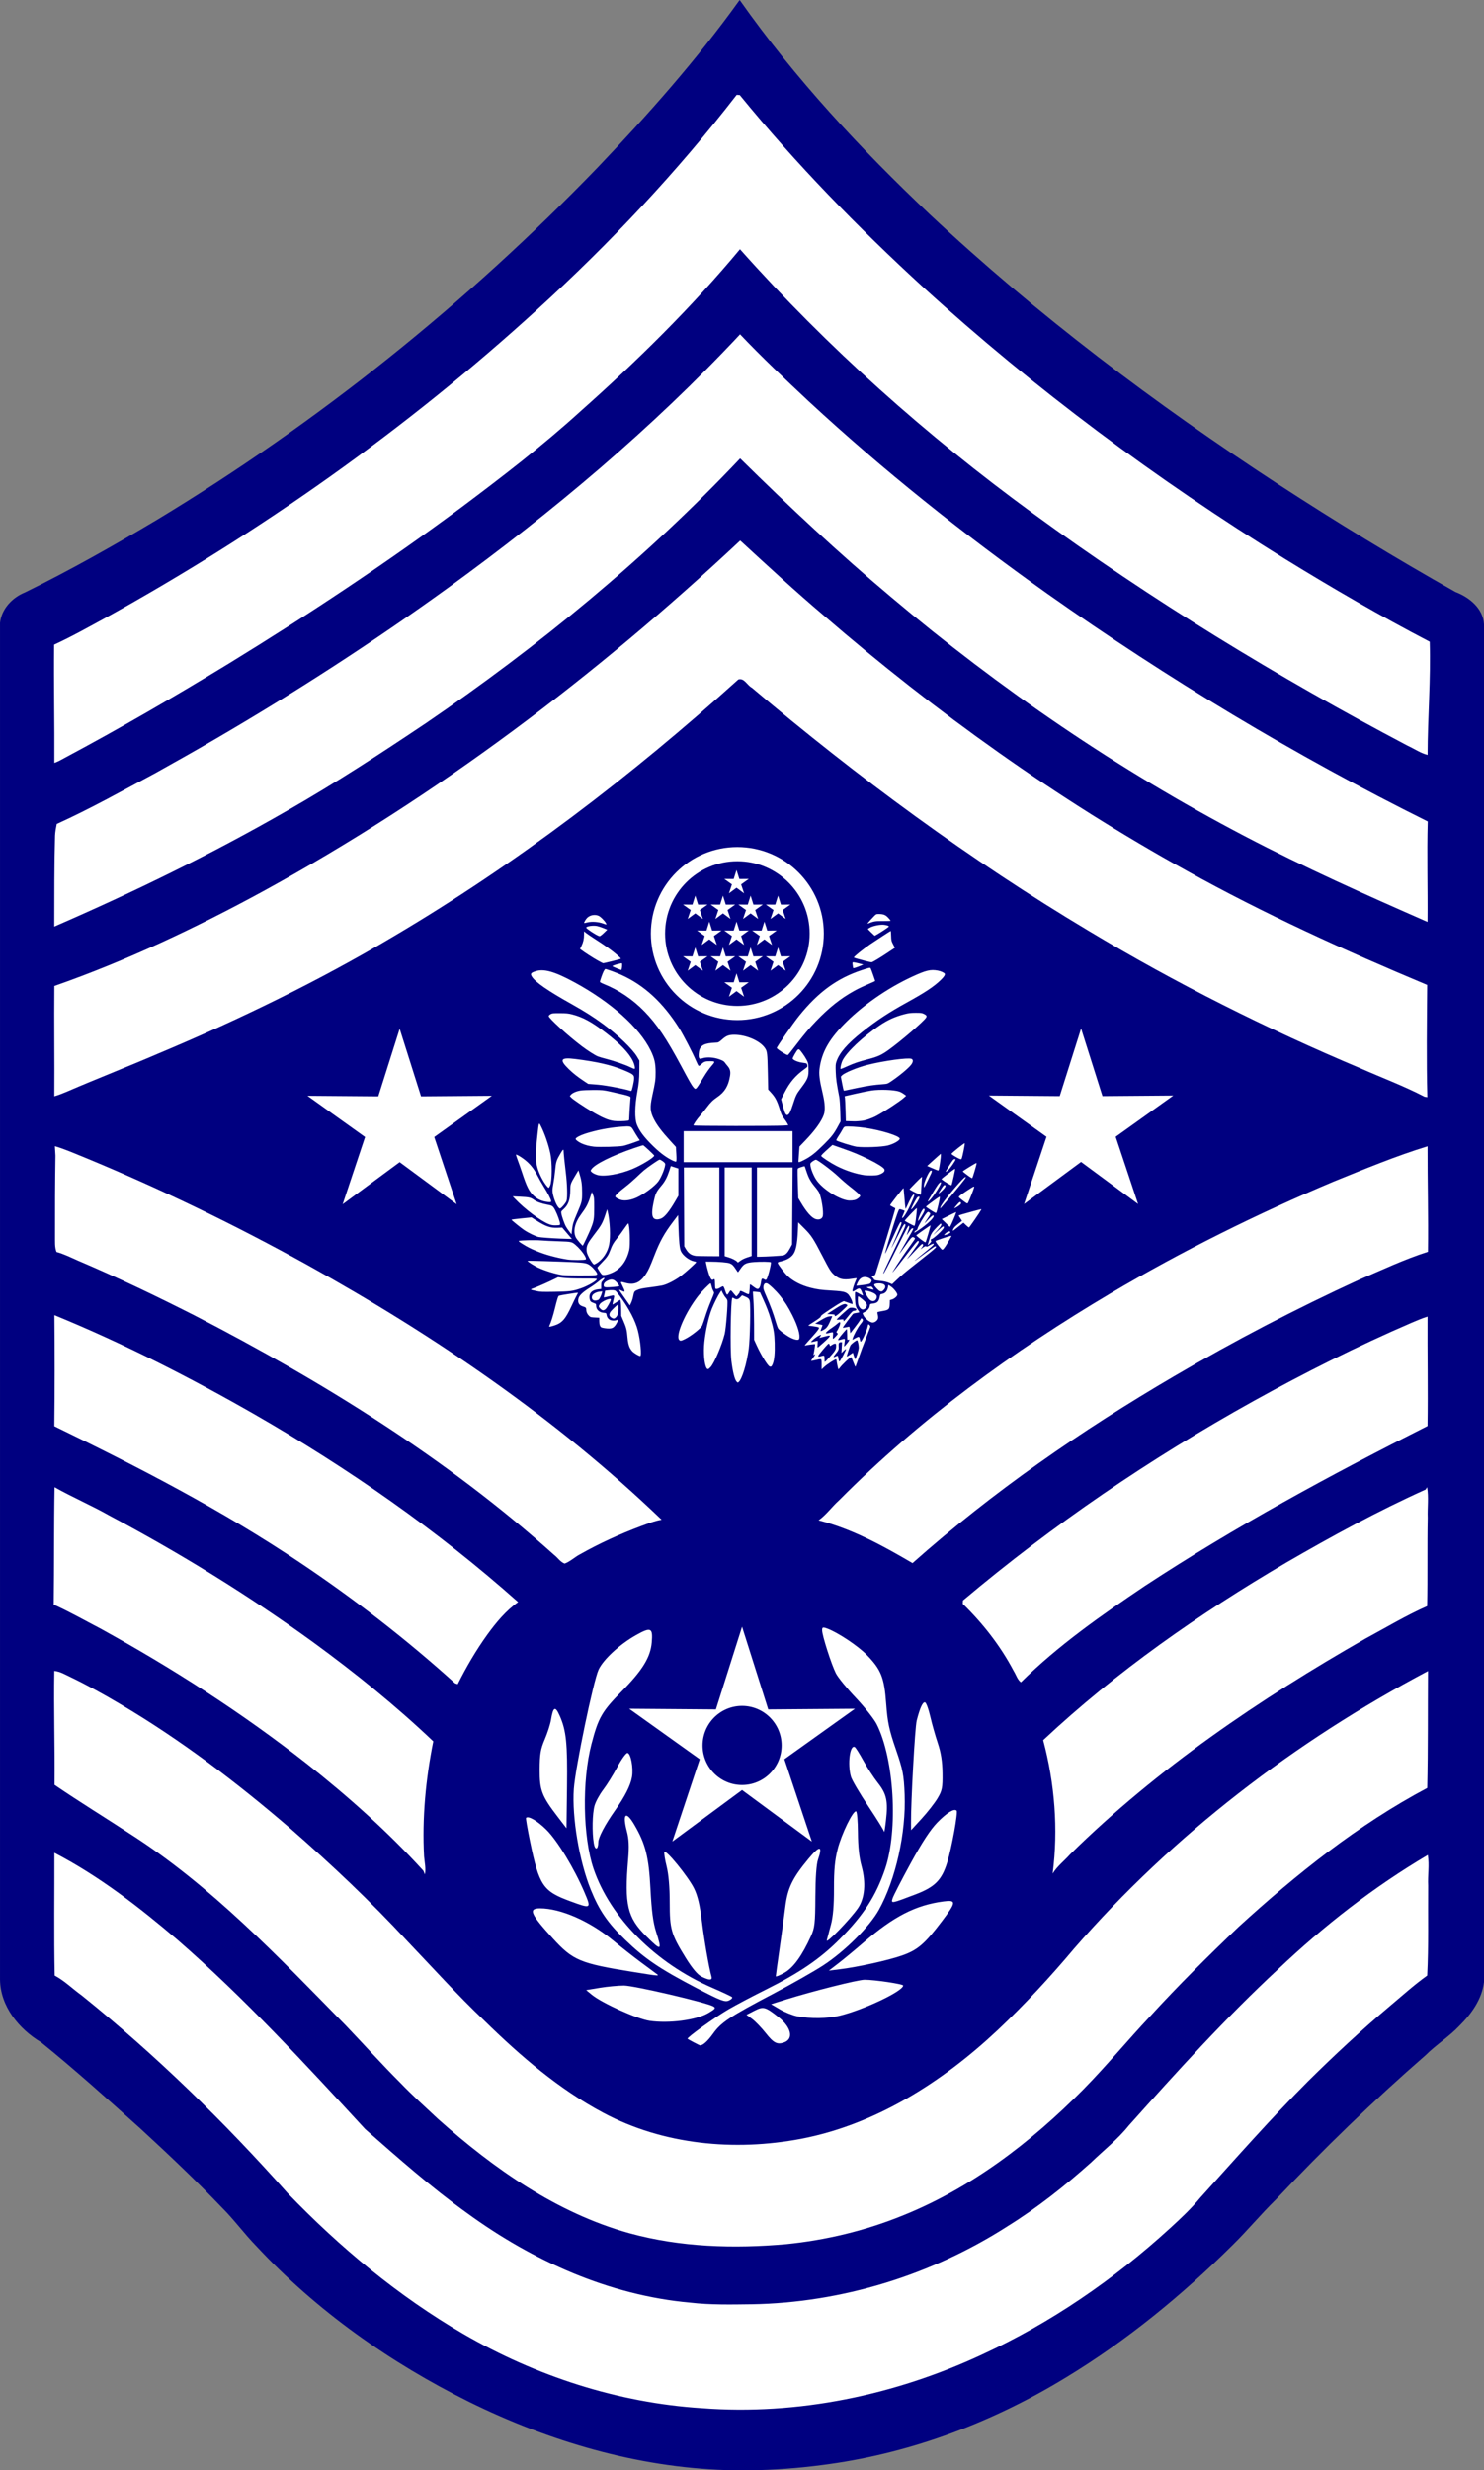
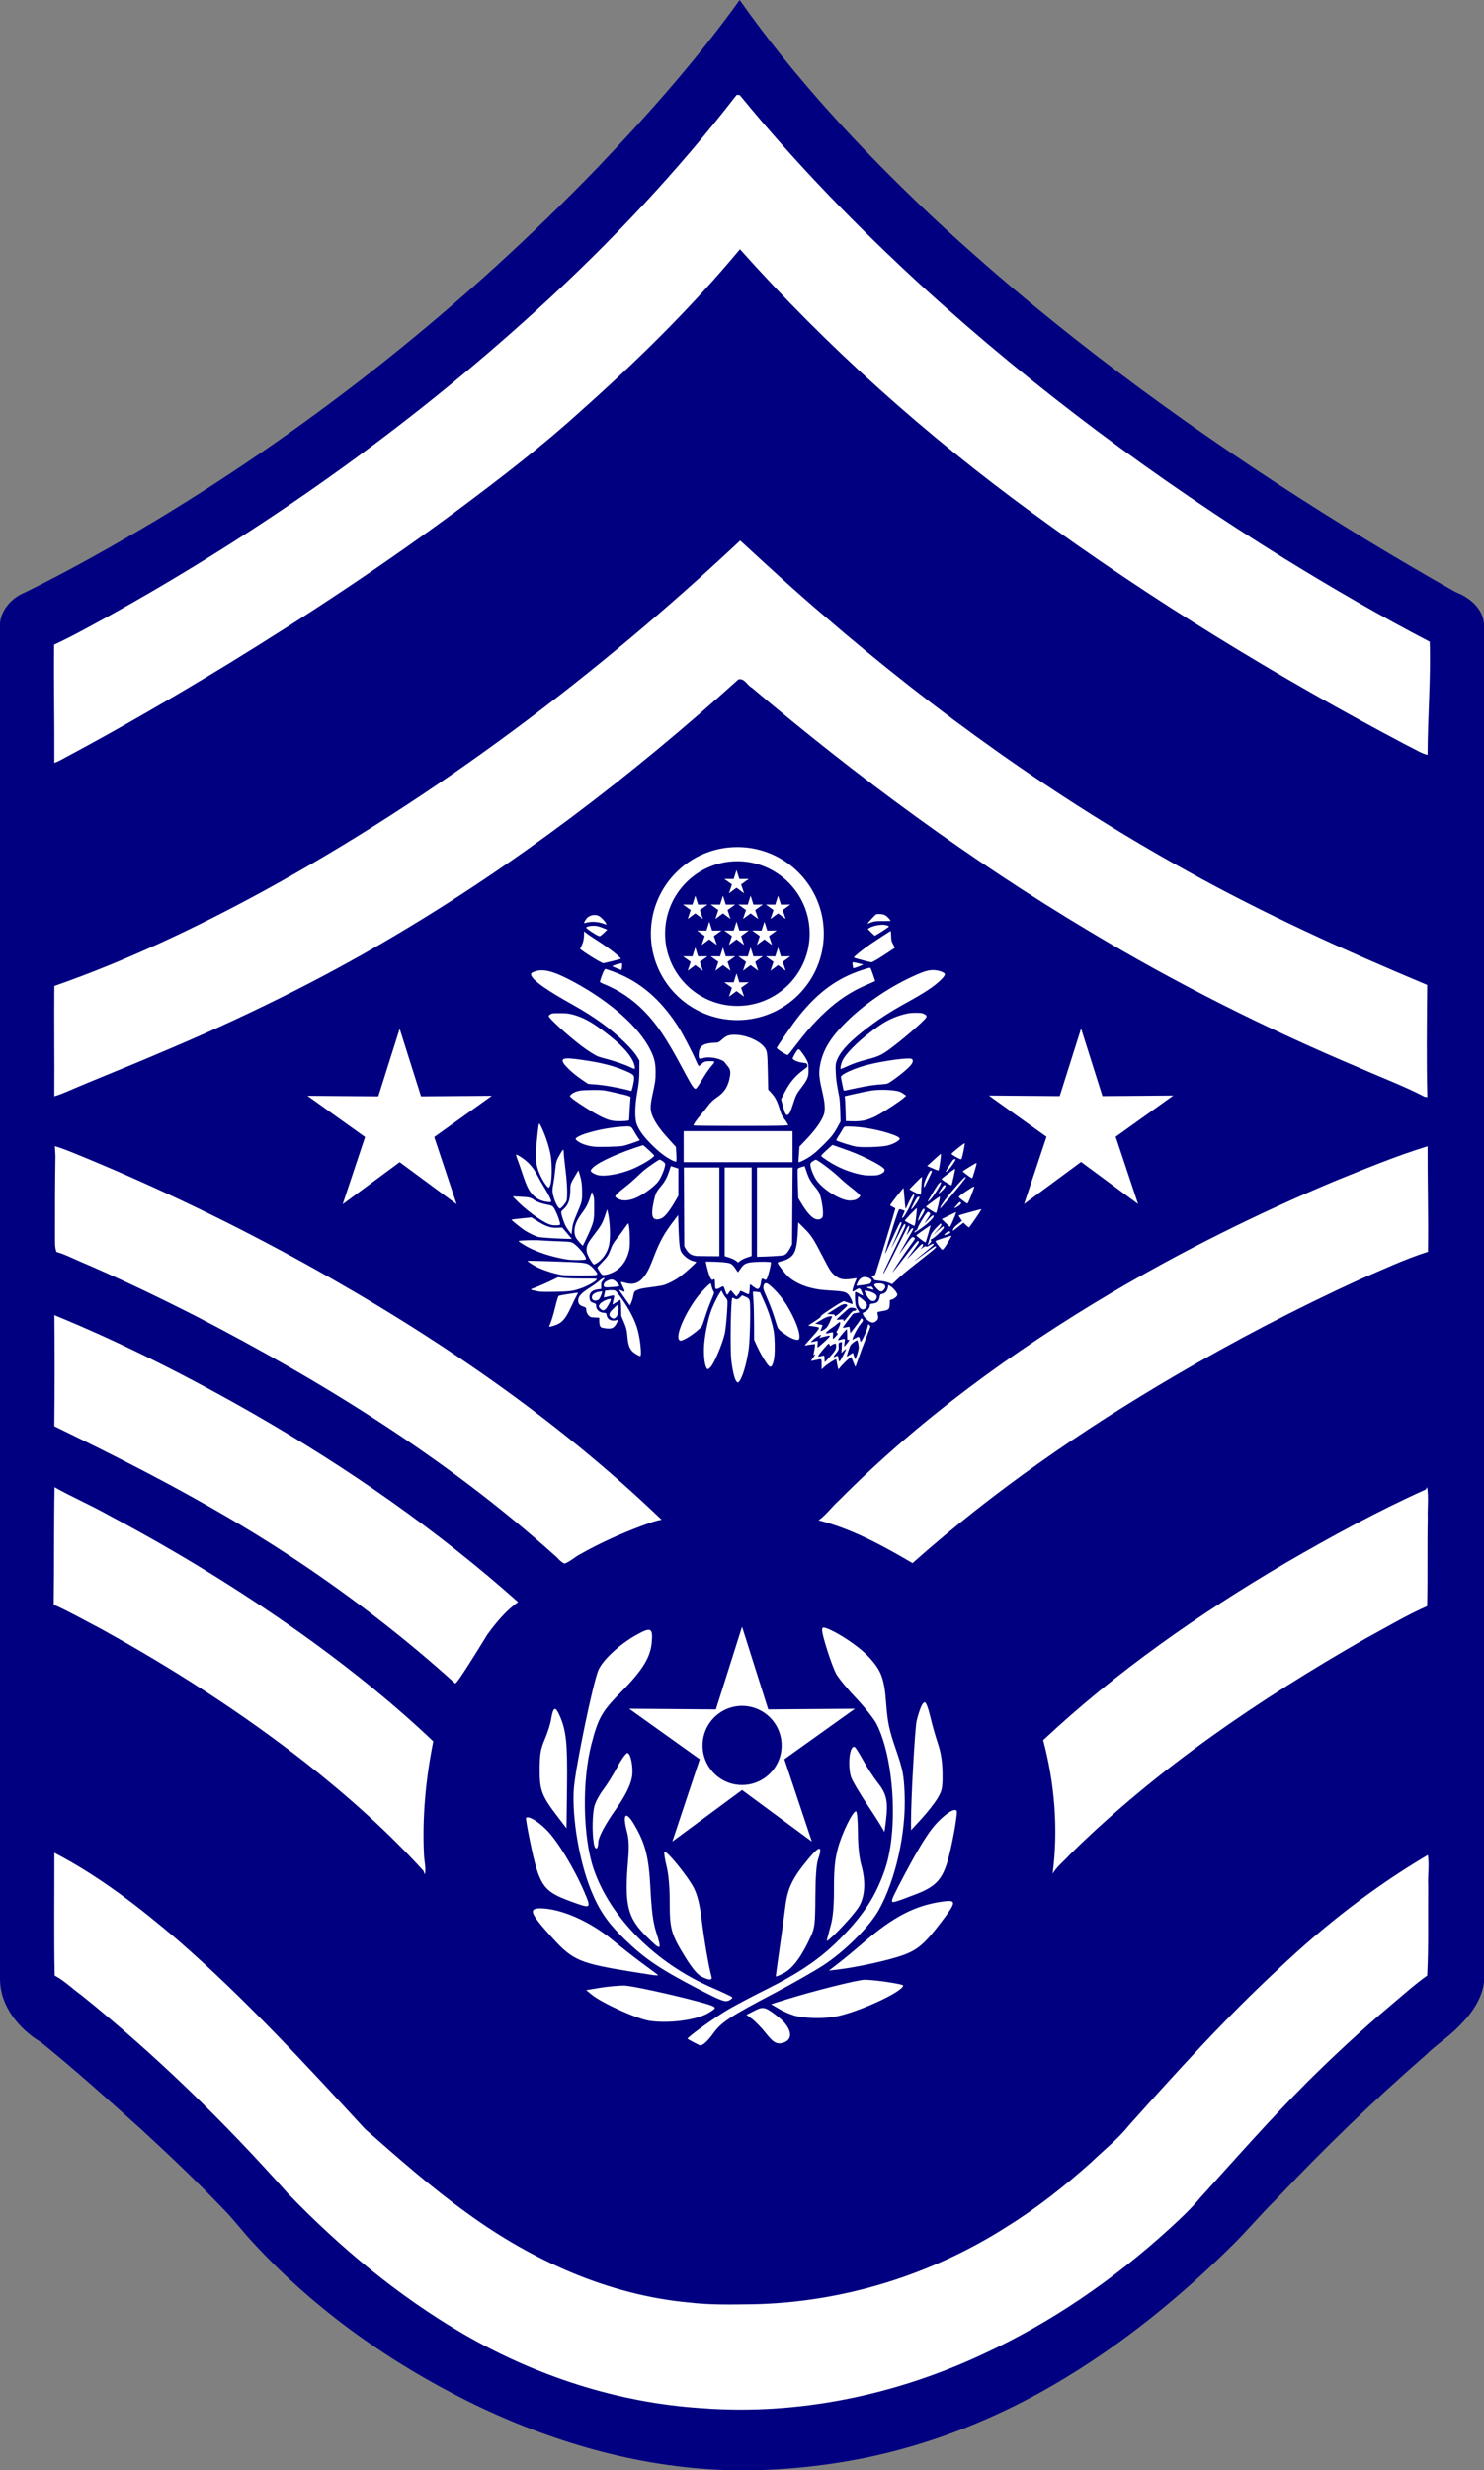
<svg xmlns="http://www.w3.org/2000/svg" version="1.0" width="776" height="1291" id="svg2">
  <rect width="100%" height="100%" fill="#808080" stroke="none" />
  <defs id="defs4" />
  <path d="M 761.069,309.408 C 768.329,312.161 775.529,317.97 775.999,326.302 L 775.999,1035.922 C 774.939,1044.885 769.399,1052.606 763.129,1058.795 C 757.749,1064.493 751.009,1068.639 745.47,1074.168 C 718.06,1098.022 691.92,1123.339 666.991,1149.777 C 659.231,1157.388 652.301,1165.77 644.552,1173.38 C 618.212,1199.507 589.302,1223.252 557.552,1242.519 C 519.803,1265.613 477.583,1281.726 433.695,1287.855 C 421.564,1289.578 409.335,1290.669 397.085,1291 L 379.575,1291 C 332.936,1289.488 287.246,1275.968 245.517,1255.469 C 204.077,1234.91 165.577,1207.81 133.968,1173.872 C 127.698,1167.443 122.408,1160.123 116.038,1153.784 C 102.328,1139.452 87.908,1125.822 73.308,1112.404 C 56.268,1097.122 39.239,1081.79 21.439,1067.399 C 9.867,1060.457 0.197,1048.62 0.007,1034.62 L 0.007,1033.389 L 0.007,325.541 C 0.797,318.28 6.397,312.332 12.977,309.678 C 36.587,298.081 59.496,285.113 82.096,271.673 C 166.425,220.71 243.915,158.531 312.394,87.669 C 338.814,59.969 364.333,31.278 386.673,0.143 L 386.883,0.143 C 415.694,41.022 449.933,77.754 486.202,112.034 C 542.351,164.649 604.041,211.056 668.389,253.097 C 698.69,272.815 729.58,291.662 761.069,309.408 z" id="path39" style="fill:#000080" />
  <path d="M 747.61,335.405 C 748.24,355.143 746.53,374.852 746.5,394.58 C 742.75,393.599 739.52,391.335 736.02,389.733 C 668.02,353.891 602.221,313.704 540.132,268.318 C 484.512,227.74 432.783,181.694 386.943,130.26 C 361.543,160.784 333.124,188.674 303.474,215.022 C 283.684,233.028 262.424,249.331 241.025,265.354 C 201.925,294.356 161.295,321.265 119.816,346.701 C 91.496,363.976 62.796,380.66 33.537,396.272 C 31.887,397.204 30.197,398.095 28.417,398.746 C 28.547,378.146 28.067,357.537 28.297,336.947 C 37.537,332.701 46.397,327.694 55.326,322.837 C 136.416,277.962 212.695,224.085 281.164,161.555 C 318.874,127.206 354.003,89.922 385.223,49.564 C 385.633,49.594 386.433,49.654 386.833,49.684 C 416.213,85.646 448.743,118.994 482.982,150.339 C 541.181,203.355 604.67,250.443 671.549,291.902 C 696.41,307.234 721.7,321.905 747.61,335.405 z" id="path19" style="fill:#ffffff" />
  <path d="M 28.437,968.375 C 51.796,980.493 72.766,996.776 92.756,1013.8 C 127.866,1044.314 159.435,1078.614 190.945,1112.773 C 208.215,1127.935 225.475,1143.216 244.175,1156.646 C 278.404,1181.582 318.484,1199.708 360.983,1203.493 C 371.603,1204.715 382.313,1204.474 392.983,1204.344 C 440.233,1203.564 487.042,1189.083 526.811,1163.586 C 542.402,1153.913 556.821,1142.476 570.491,1130.259 C 577.1,1123.87 584.441,1118.171 590.22,1110.951 C 615.41,1082.821 640.781,1054.74 668.509,1029.063 C 692.309,1006.491 718.349,986.191 746.619,969.507 C 747.529,974.834 746.509,980.212 746.799,985.591 C 746.65,1001.233 747.089,1016.915 746.299,1032.548 C 739.48,1037.395 733.239,1043.073 726.82,1048.451 C 712.009,1060.919 697.83,1074.129 684.049,1087.738 C 664.509,1107.286 646.25,1128.056 627.71,1148.545 C 622.89,1154.353 617.37,1159.541 611.8,1164.618 C 582.56,1191.347 549.5,1214.08 513.482,1230.644 C 467.982,1251.874 417.193,1262.479 367.003,1258.655 C 323.104,1255.86 280.234,1241.88 242.245,1219.828 C 208.255,1200.06 177.745,1174.623 150.495,1146.363 C 117.366,1109.109 81.566,1074.149 42.707,1042.903 C 37.967,1039.518 33.787,1035.292 28.607,1032.558 C 28.147,1011.177 28.497,989.766 28.437,968.375 z" id="path21" style="fill:#ffffff" />
  <path d="M 746.49,599.114 C 746.429,617.49 746.96,635.877 746.69,654.243 C 734.339,658.188 722.58,663.757 710.679,668.873 C 677.65,684.015 645.401,700.84 614.06,719.226 C 565.621,747.597 519.162,779.643 477.162,816.976 C 461.641,807.883 445.583,799.041 428.033,794.604 C 432.133,791.68 435.062,787.434 438.823,784.089 C 480.902,741.739 529.552,706.318 580.811,675.915 C 618.291,653.783 657.34,634.385 697.451,617.511 C 713.63,610.971 729.8,604.231 746.49,599.114 z" id="path23" style="fill:#ffffff" />
-   <path d="M 746.49,688.132 C 746.38,707.189 746.75,726.247 746.48,745.304 C 695.889,770.821 645.951,797.84 598.55,828.975 C 575.89,844.227 553.31,860.009 533.831,879.268 C 531.951,877.816 531.341,875.362 530.111,873.43 C 523.211,860.321 514.02,848.554 503.43,838.238 C 503.46,837.807 503.5,836.946 503.531,836.515 C 550.521,796.919 601.581,762.239 655.27,732.396 C 682.27,717.424 709.88,703.524 738.241,691.316 C 740.96,690.185 743.66,688.983 746.49,688.132 z" id="path25" style="fill:#ffffff" />
-   <path d="M 746.58,429.34 C 746.09,446.845 746.65,464.35 746.47,481.855 C 714.21,467.705 682.02,453.344 650.8,436.991 C 584.701,402.411 522.772,360.02 465.772,311.911 C 438.463,289.008 412.433,264.623 387.033,239.607 C 337.634,291.832 281.794,337.698 222.465,378.146 C 198.785,394.009 174.895,409.612 150.125,423.722 C 110.806,446.344 69.966,466.233 28.377,484.289 C 28.427,468.426 28.327,452.553 28.787,436.701 C 28.887,434.658 29.267,432.655 29.667,430.662 C 47.317,422.66 64.266,413.137 81.366,404.004 C 92.036,398.035 102.716,392.066 113.256,385.867 C 154.895,361.562 195.455,335.365 234.515,307.084 C 289.024,267.497 340.924,223.995 386.993,174.734 C 398.472,186.861 410.673,198.278 422.843,209.704 C 462.012,245.986 503.932,279.244 547.443,310.169 C 610.711,354.813 677.22,394.92 746.58,429.34 z" id="path27" style="fill:#ffffff" />
  <path d="M 746.25,777.27 C 747.16,782.558 746.37,787.956 746.57,793.293 C 746.28,808.675 746.599,824.078 746.28,839.45 C 735.17,844.357 724.71,850.656 714.019,856.424 C 658.639,888.09 605.241,924.222 559.621,969.116 C 556.591,972.521 552.861,975.335 550.442,979.251 C 553.43,955.967 551.52,932.173 545.482,909.509 C 583.85,873.559 627.241,843.324 672.509,816.746 C 696.269,802.987 720.429,789.777 745.48,778.511 C 745.67,778.202 746.06,777.581 746.25,777.27 z" id="path29" style="fill:#ffffff" />
  <path d="M 746.29,514.783 C 746.15,534.351 745.85,553.899 746.37,573.467 C 746.01,573.407 745.28,573.287 744.92,573.227 C 734.09,567.599 722.62,563.323 711.47,558.396 C 662.51,537.786 614.881,513.962 569.341,486.572 C 507.082,449.409 448.513,406.257 393.173,359.459 C 390.723,358.198 389.173,354.172 386.093,355.123 C 330.214,405.496 270.124,451.512 205.255,489.747 C 165.985,513.04 124.816,533.019 82.726,550.664 C 66.946,557.464 50.926,563.683 35.157,570.483 C 32.947,571.424 30.717,572.316 28.407,572.987 C 28.557,553.769 28.227,534.551 28.427,515.334 C 66.306,502.075 102.696,484.84 137.916,465.642 C 228.585,415.981 311.684,353.15 387.063,282.529 C 401.473,295.798 415.893,309.087 430.843,321.765 C 489.432,372.328 552.761,417.593 620.501,455.067 C 661.07,477.689 703.48,496.847 746.29,514.783 z" id="path31" style="fill:#ffffff" />
-   <path d="M 253.434,1056.261 C 272.144,1074.568 292.244,1091.904 315.444,1104.25 C 346.814,1121.024 384.113,1124.429 418.734,1117.89 C 457.943,1110.409 492.753,1088.177 521.522,1061.188 C 535.833,1047.739 549.153,1033.289 561.792,1018.268 C 613.552,958.831 677.171,910.182 746.711,873.379 C 746.561,893.749 746.781,914.137 746.311,934.496 C 710.082,953.734 677.771,979.601 647.562,1007.202 C 631.712,1022.333 616.113,1037.756 601.323,1053.928 C 589.512,1066.486 578.533,1079.816 566.432,1092.103 C 539.133,1119.704 507.543,1143.867 471.253,1158.268 C 452.063,1165.989 431.774,1170.826 411.214,1172.909 C 383.824,1175.363 355.784,1174.532 329.145,1167.211 C 291.185,1156.686 258.245,1133.483 229.146,1107.565 C 222.436,1101.285 215.596,1095.127 209.226,1088.498 C 199.546,1078.824 190.396,1068.639 180.936,1058.745 C 145.527,1022.693 110.367,985.48 67.487,958.16 C 54.517,949.699 41.318,941.597 28.518,932.864 C 28.738,913.005 28.038,893.147 28.398,873.299 C 31.488,873.619 34.158,875.272 36.918,876.564 C 45.758,880.83 54.357,885.577 62.797,890.594 C 94.507,909.331 123.967,931.693 151.856,955.709 C 173.176,974.326 193.816,993.784 213.056,1014.583 C 226.405,1028.572 239.385,1042.952 253.434,1056.261 z" id="path37" style="fill:#ffffff" />
-   <path d="M 133.336,739.366 C 182.205,767.476 228.765,799.823 270.924,837.337 C 264.504,841.843 259.454,848.001 254.854,854.3 C 248.965,862.482 243.845,871.224 239.335,880.247 C 238.995,880.138 238.315,879.917 237.965,879.808 C 212.485,856.795 185.255,835.714 156.725,816.616 C 116.046,789.297 72.416,766.794 28.407,745.423 C 28.637,726.076 28.637,706.718 28.447,687.37 C 64.586,702.182 99.456,719.958 133.336,739.366 z" id="path41" style="fill:#ffffff" />
+   <path d="M 133.336,739.366 C 182.205,767.476 228.765,799.823 270.924,837.337 C 264.504,841.843 259.454,848.001 254.854,854.3 C 238.995,880.138 238.315,879.917 237.965,879.808 C 212.485,856.795 185.255,835.714 156.725,816.616 C 116.046,789.297 72.416,766.794 28.407,745.423 C 28.637,726.076 28.637,706.718 28.447,687.37 C 64.586,702.182 99.456,719.958 133.336,739.366 z" id="path41" style="fill:#ffffff" />
  <path d="M 57.196,792.122 C 94.246,811.81 130.076,833.872 164.035,858.528 C 185.865,874.481 206.975,891.484 226.565,910.131 C 222.595,929.9 220.685,950.16 221.755,970.328 C 222.035,973.442 222.785,976.566 222.195,979.701 C 221.915,979.04 221.645,978.388 221.375,977.749 C 202.805,957.389 182.175,938.993 160.565,921.948 C 126.636,895.29 90.186,871.936 52.416,851.125 C 44.327,846.939 36.417,842.373 28.087,838.658 C 28.347,818.208 28.147,797.749 28.537,777.299 C 37.907,782.578 47.837,786.814 57.196,792.122 z" id="path45" style="fill:#ffffff" />
  <path d="M 44.847,605.213 C 84.546,621.636 123.276,640.413 160.855,661.223 C 227.395,698.177 290.934,741.459 345.974,794.305 C 342.224,794.886 338.714,796.369 335.154,797.64 C 324.134,801.776 313.384,806.653 303.134,812.462 C 300.424,813.903 298.144,816.166 295.244,817.219 C 292.974,816.376 291.614,814.073 289.714,812.651 C 233.475,762.189 168.745,722.141 101.816,687.572 C 81.766,677.408 61.476,667.674 40.787,658.871 C 37.087,657.239 33.447,655.406 29.547,654.334 C 28.527,651.711 28.817,648.867 28.767,646.133 C 28.727,632.082 28.777,618.032 28.997,604.003 C 28.927,602.351 28.827,600.708 28.707,599.066 C 34.247,600.676 39.497,603.09 44.847,605.213 z" id="path47" style="fill:#ffffff" />
  <path d="M 388.031,850.218 L 374.343,893.436 L 329,893.093 L 365.906,919.468 L 351.562,962.499 L 388.031,935.561 L 424.531,962.499 L 410.156,919.468 L 447.062,893.093 L 401.718,893.436 L 388.031,850.218 z M 388.031,891.593 C 399.442,891.593 408.718,900.869 408.718,912.28 C 408.718,923.692 399.442,932.936 388.031,932.936 C 376.619,932.936 367.375,923.692 367.375,912.28 C 367.375,900.869 376.619,891.593 388.031,891.593 z M 364.217,1039.077 C 344.943,1029.002 337.269,1023.816 326.993,1013.92 C 317.798,1005.065 313.326,998.564 308.917,987.645 C 302.873,972.675 299.049,949.945 300.06,934.991 C 300.795,924.119 310.306,878.337 313.02,872.606 C 315.573,867.214 324.211,859.287 332.715,854.531 C 340.374,850.248 341.448,850.757 340.812,858.373 C 340.163,866.145 336.012,872.925 325.167,883.922 C 314.724,894.512 312.882,897.716 309.273,911.574 C 304.269,930.787 304.77,960.233 310.384,976.735 C 319.059,1002.239 342.801,1026.061 372.304,1038.866 C 377.623,1041.174 382.327,1043.382 382.759,1043.773 C 383.19,1044.163 382.463,1044.975 381.142,1045.576 C 379.051,1046.53 376.875,1045.694 364.217,1039.077 L 364.217,1039.077 z M 291.574,949.496 C 283.285,938.704 282.136,935.677 282.194,924.78 C 282.236,916.81 282.681,914.176 284.833,909.143 C 286.256,905.814 287.721,901.265 288.089,899.034 C 289.249,891.985 290.325,891.449 292.67,896.751 C 296.091,904.485 296.783,911.213 296.496,933.946 L 296.223,955.549 L 291.574,949.496 z M 310.503,963.446 C 309.535,957.59 309.729,947.929 310.898,943.719 C 311.472,941.652 313.522,937.89 315.453,935.36 C 317.385,932.83 320.71,927.485 322.843,923.482 C 324.975,919.48 327.337,916.205 328.09,916.205 C 329.822,916.205 331.304,924.037 330.467,928.768 C 329.671,933.27 326.797,938.918 321.461,946.47 C 316.384,953.656 312.875,960.322 312.854,962.823 C 312.819,966.846 311.138,967.291 310.503,963.446 L 310.503,963.446 z M 298.241,993.705 C 283.841,988.42 281.946,985.589 277.097,962.107 C 275.779,955.727 274.869,950.338 275.074,950.132 C 276.291,948.916 281.059,951.7 285.76,956.373 C 291.503,962.081 300.313,976.587 305.633,989.093 C 309.281,997.669 309.192,997.725 298.241,993.705 L 298.241,993.705 z M 337.817,1011.881 C 328.01,1002.151 326.456,995.476 328.467,971.691 C 329.039,964.926 328.862,961.197 327.774,957.063 C 325.359,947.887 327.29,946.2 331.663,953.663 C 337.559,963.723 339.277,970.55 340.136,987.328 C 340.712,998.585 341.523,1004.802 343.031,1009.522 C 346.298,1019.748 345.92,1019.919 337.817,1011.881 L 337.817,1011.881 z M 331.028,1030.649 C 303.309,1026.197 299.644,1024.667 289.106,1013.153 C 277.352,1000.309 276.117,997.416 282.392,997.416 C 293.125,997.416 308.314,1004.056 320.435,1014.046 C 324.874,1017.705 331.4,1022.837 334.936,1025.451 C 338.472,1028.065 342.104,1030.756 343.007,1031.432 C 345,1032.925 345.333,1032.947 331.028,1030.649 L 331.028,1030.649 z M 366.763,1033.065 C 364.748,1032.059 361.873,1028.629 358.573,1023.293 C 350.934,1010.941 350.196,1008.377 350.196,994.182 C 350.196,986.339 349.62,979.609 348.599,975.539 C 347.72,972.035 347.179,968.637 347.395,967.987 C 347.979,966.237 359.956,980.907 362.965,987.057 C 364.797,990.801 365.972,995.712 366.952,1003.718 C 368.206,1013.965 370.704,1028.382 372.021,1032.978 C 372.639,1035.136 370.969,1035.163 366.763,1033.065 L 366.763,1033.065 z M 339.668,1056.197 C 333.113,1055.227 314.823,1046.965 309.436,1042.54 L 306.507,1040.134 L 313.665,1038.952 C 317.603,1038.302 323.273,1037.77 326.265,1037.77 C 331.472,1037.77 369.275,1046.579 372.989,1048.658 C 374.444,1049.472 374.032,1050.008 370.269,1052.196 C 364.033,1055.821 349.747,1057.689 339.668,1056.197 L 339.668,1056.197 z M 400.559,1062.771 C 398.271,1059.875 395.037,1056.503 393.374,1055.276 L 390.351,1053.045 L 394.5,1050.928 C 399.151,1048.555 400.146,1048.814 406.974,1054.166 C 413.696,1059.436 415.158,1065.497 410.168,1067.412 C 406.542,1068.803 404.577,1067.854 400.559,1062.771 L 400.559,1062.771 z M 362.834,1067.467 C 361.184,1066.607 359.697,1065.766 359.529,1065.598 C 358.955,1065.024 373.889,1054.279 380.966,1050.175 C 384.85,1047.922 393.702,1043.253 400.638,1039.8 C 418.168,1031.072 428.944,1023.702 439.091,1013.502 C 451.565,1000.964 457.985,991.049 462.805,976.878 C 469.739,956.491 467.596,919.333 458.44,901.19 C 457.073,898.481 452.147,892.247 447.494,887.337 C 442.841,882.427 438.165,876.699 437.103,874.608 C 434.763,870.002 429.895,854.812 429.895,852.116 C 429.895,850.42 430.244,850.306 432.669,851.215 C 438.263,853.31 448.691,860.274 453.271,864.972 C 460.728,872.622 462.402,876.824 463.38,890.35 C 464.081,900.054 464.932,904.085 468.405,914.162 C 472.123,924.953 472.635,927.574 473.039,937.895 C 473.823,957.939 468.39,982.28 459.579,998.19 C 454.74,1006.929 441.791,1019.837 430.444,1027.234 C 425.687,1030.334 413.97,1036.989 404.407,1042.021 C 381.465,1054.094 377.132,1056.959 372.885,1062.871 C 370.001,1066.886 367.536,1069.094 366.003,1069.038 C 365.91,1069.034 364.483,1068.328 362.834,1067.467 L 362.834,1067.467 z M 462.321,957.387 C 462.242,956.733 458.515,950.723 454.04,944.032 C 449.564,937.341 445.478,930.389 444.96,928.582 C 443.065,921.974 444.444,911.571 447.005,913.153 C 447.482,913.448 449.498,916.647 451.485,920.262 C 453.472,923.876 456.875,929.083 459.048,931.832 C 463.624,937.621 464.438,941.409 463.276,951.514 C 462.829,955.398 462.399,958.041 462.321,957.387 L 462.321,957.387 z M 476.368,953.027 C 476.287,941.594 478.433,902.848 479.346,899.27 C 481.054,892.579 482.538,889.363 483.734,889.762 C 484.341,889.965 485.558,893.273 486.439,897.114 C 487.32,900.956 489.095,907.243 490.383,911.086 C 492.044,916.04 492.758,920.591 492.836,926.723 C 492.935,934.427 492.65,935.869 490.231,939.912 C 488.737,942.409 485.012,947.176 481.954,950.505 L 476.394,956.558 L 476.368,953.027 z M 466.729,992.219 C 467.122,990.916 471.366,982.669 476.16,973.892 C 482.167,962.895 486.512,956.255 490.138,952.533 C 495.09,947.451 498.951,945.076 500.211,946.336 C 501.038,947.163 497.693,965.652 495.322,973.365 C 492.487,982.589 488.874,986.248 478.823,990.074 C 465.922,994.986 465.892,994.991 466.729,992.219 L 466.729,992.219 z M 432.342,1014.062 C 432.624,1012.952 433.59,1009.321 434.488,1005.991 C 435.604,1001.852 436.108,995.863 436.082,987.049 C 436.054,977.462 436.549,972.184 438.015,966.451 C 440.047,958.505 446.015,946.274 447.64,946.725 C 448.145,946.865 448.581,951.859 448.609,957.822 C 448.643,965.034 449.269,970.86 450.48,975.222 C 452.911,983.982 452.22,992.131 448.604,997.349 C 444.532,1003.226 431.758,1016.353 432.342,1014.062 z M 438.47,1026.079 C 441.244,1023.943 447.146,1019.057 451.585,1015.222 C 467.335,1001.614 478.801,995.734 493.352,993.803 C 500.211,992.893 500.111,994.149 492.529,1004.164 C 483.585,1015.975 479.811,1019.212 471.662,1022.059 C 464.319,1024.625 448.704,1028.072 438.974,1029.276 L 433.425,1029.962 L 438.47,1026.079 z M 416.928,1053.836 C 414.512,1053.361 410.436,1051.741 407.869,1050.237 L 403.202,1047.502 L 410.747,1045.139 C 424.994,1040.677 448.561,1034.753 452.089,1034.747 C 457.333,1034.738 472.266,1036.961 472.266,1037.752 C 472.266,1040.694 451.65,1050.473 438.974,1053.544 C 432.823,1055.035 423.643,1055.156 416.928,1053.836 L 416.928,1053.836 z M 405.676,1032.907 C 405.673,1032.53 406.553,1026.092 407.632,1018.602 C 408.711,1011.111 410.062,1001.209 410.635,996.597 C 411.854,986.794 414.347,981.617 422.694,971.561 C 428.687,964.341 430.313,964.467 427.738,971.951 C 426.913,974.349 426.412,981.432 426.364,991.363 C 426.297,1005.222 426.036,1007.556 424.069,1011.891 C 419.408,1022.163 414.843,1028.473 410.191,1031.073 C 407.711,1032.458 405.68,1033.284 405.676,1032.907 L 405.676,1032.907 z" id="path2443" style="fill:#ffffff;fill-opacity:1;stroke:none;stroke-width:0.215;stroke-miterlimit:4" />
  <path d="M 465.179,670.638 C 463.595,669.952 462.307,669.661 459.758,669.413 C 457.797,669.222 457.064,669.03 457.064,668.708 C 457.064,668.624 456.696,668.145 456.245,667.644 L 455.426,666.733 L 456.111,666.731 C 457.385,666.726 457.528,666.618 457.95,665.336 C 459.608,660.299 467.912,633.018 468.05,632.153 L 468.155,631.497 L 466.8,630.801 C 466.055,630.418 465.446,630.015 465.446,629.907 C 465.446,629.532 472.331,620.764 472.492,620.935 C 472.521,620.965 472.718,623.196 472.93,625.894 C 473.142,628.591 473.381,631.039 473.461,631.333 L 473.605,631.868 L 474.007,630.976 C 476.144,626.236 477.265,624.289 477.856,624.289 C 478.355,624.289 478.139,625.033 476.639,628.48 C 474.786,632.738 472.502,636.594 471.833,636.594 C 471.572,636.594 471.678,636.219 472.4,634.592 C 472.791,633.71 473.068,632.918 473.015,632.832 C 472.962,632.746 472.353,632.504 471.663,632.294 C 470.563,631.96 470.375,631.945 470.148,632.173 C 469.834,632.486 468.936,635.006 467.159,640.558 C 465.482,645.801 463.023,653.964 462.875,654.785 C 462.777,655.331 462.833,655.275 463.33,654.339 C 463.642,653.75 464.893,651.102 466.111,648.454 C 469.988,640.022 470.637,638.734 471.008,638.734 C 471.546,638.734 471.554,639.124 471.047,640.531 C 470.646,641.646 466.502,651.476 466.205,652.02 C 466.14,652.139 466.168,652.139 466.29,652.02 C 466.391,651.922 467.854,649.133 469.541,645.823 C 472.294,640.42 472.652,639.804 473.04,639.804 C 473.379,639.804 473.471,639.898 473.471,640.243 C 473.471,640.945 473.028,641.927 468.061,652.239 C 462.52,663.742 461.645,665.663 461.95,665.663 C 462.211,665.663 464.357,661.599 469.039,652.236 C 474.618,641.078 475.001,640.371 475.297,640.667 C 475.631,641.001 475.477,641.865 474.752,643.712 C 474.363,644.701 474.097,645.508 474.16,645.505 C 474.222,645.502 474.795,644.719 475.433,643.766 C 476.374,642.359 476.684,642.023 477.083,641.977 C 477.353,641.946 477.573,642.008 477.573,642.116 C 477.573,642.495 476.43,644.587 473.362,649.821 C 471.657,652.731 470.261,655.171 470.261,655.243 C 470.261,655.408 471.502,653.759 473.702,650.667 C 475.889,647.594 476.776,646.581 477.281,646.581 C 477.758,646.581 478.465,647.051 478.465,647.367 C 478.465,647.494 477.595,648.794 476.532,650.255 C 473.008,655.1 469.005,661.044 467.056,664.326 L 466.632,665.039 L 467.064,664.647 C 467.302,664.431 470.226,660.721 473.56,656.403 C 478.888,649.505 479.678,648.557 480.07,648.592 C 480.69,648.648 480.594,649.254 479.768,650.504 C 479.243,651.299 475.165,656.919 474.495,657.772 C 474.398,657.894 474.364,657.995 474.418,657.995 C 474.472,657.995 476.178,656.225 478.21,654.062 C 481.054,651.034 481.99,650.142 482.28,650.183 C 482.891,650.271 482.855,650.975 482.195,651.816 C 481.234,653.042 481.204,653.11 481.853,652.6 C 483.085,651.632 484.003,651.156 484.219,651.372 C 484.546,651.699 484.817,651.619 486.311,650.751 C 487.62,649.99 488.273,649.847 488.273,650.321 C 488.273,650.645 486.855,651.903 482.834,655.147 C 480.676,656.888 478.75,658.5 478.554,658.73 C 478.358,658.96 478.318,659.06 478.465,658.953 C 478.612,658.845 480.578,657.395 482.834,655.73 C 488.803,651.326 489.022,651.183 489.336,651.493 C 489.562,651.717 489.517,651.831 488.979,652.393 C 488.276,653.126 485.258,655.571 479.089,660.404 C 473.554,664.74 471.2,666.719 468.641,669.185 C 467.496,670.289 466.529,671.189 466.493,671.185 C 466.457,671.182 465.865,670.936 465.179,670.638 L 465.179,670.638 z M 385.562,442.718 C 360.598,442.718 340.343,462.972 340.343,487.936 C 340.343,512.9 360.598,533.155 385.562,533.155 C 410.526,533.155 430.781,512.9 430.781,487.936 C 430.781,462.972 410.526,442.718 385.562,442.718 z M 385.562,450.124 C 406.428,450.124 423.375,467.071 423.375,487.936 C 423.374,508.802 406.428,525.749 385.562,525.749 C 364.696,525.749 347.781,508.802 347.781,487.936 C 347.781,467.071 364.696,450.124 385.562,450.124 z M 208.988,537.687 L 220.165,573.01 L 257.212,572.724 L 227.072,594.269 L 238.792,629.415 L 208.988,607.408 L 179.183,629.415 L 190.904,594.269 L 160.763,572.724 L 197.811,573.01 L 208.988,537.687 z M 565.31,537.564 L 576.486,572.887 L 613.534,572.601 L 583.394,594.146 L 595.114,629.293 L 565.31,607.285 L 535.505,629.293 L 547.225,594.146 L 517.085,572.601 L 554.133,572.887 L 565.31,537.564 z M 351.082,606.254 C 347.595,604.42 344.498,602.009 340.589,598.083 C 336.521,593.999 334.318,590.999 333.043,587.807 C 331.818,584.739 331.905,578.064 333.268,570.602 C 334.065,566.238 334.285,563.946 334.313,559.714 L 334.348,554.354 L 333.1,552.257 C 330.717,548.253 323.073,540.905 315.466,535.306 C 310.413,531.586 305.622,528.545 298.863,524.768 C 286.507,517.862 279.899,513.298 278.144,510.459 C 277.216,508.956 277.512,508.475 279.862,507.675 C 284.321,506.155 289.91,507.714 300.385,513.397 C 319.478,523.756 334.282,536.98 340.197,548.959 C 342.209,553.034 342.829,555.738 342.829,560.437 C 342.829,564.404 342.704,565.279 341.065,572.842 C 339.784,578.749 339.95,581.019 341.948,584.932 C 343.571,588.11 346.054,591.386 350.599,596.346 L 353.434,599.441 L 353.661,603.16 C 353.811,605.601 353.761,606.958 353.516,607.109 C 353.311,607.235 352.216,606.851 351.082,606.254 L 351.082,606.254 z M 385.162,722.105 C 384.141,721.003 383.125,716.885 382.417,710.977 C 381.742,705.341 382.089,680.494 382.871,678.456 C 382.985,678.157 383.145,678.178 383.808,678.583 C 385.089,679.364 385.928,679.223 387.055,678.039 L 388.037,677.006 L 389.349,677.543 C 391.296,678.34 391.817,678.832 392.062,680.102 C 392.557,682.663 392.182,700.083 391.529,704.923 C 390.473,712.745 388.08,720.67 386.287,722.29 C 385.779,722.749 385.756,722.745 385.162,722.105 z M 315.534,482.741 C 312.86,481.768 309.413,481.524 307.045,482.14 C 306.234,482.352 305.521,482.476 305.462,482.417 C 305.261,482.217 306.347,480.374 307.068,479.689 C 308.608,478.228 311.137,477.811 313.087,478.697 C 314.136,479.174 316.247,481.318 316.889,482.56 C 317.313,483.381 317.297,483.383 315.534,482.741 L 315.534,482.741 z M 311.377,488.331 C 309.055,486.974 306.712,485.308 306.557,484.904 C 306.268,484.151 310.059,483.548 312.226,484.001 C 312.974,484.157 314.474,484.649 315.561,485.093 L 317.535,485.9 L 315.78,487.611 C 314.814,488.552 313.81,489.322 313.549,489.322 C 313.287,489.322 312.31,488.876 311.377,488.331 L 311.377,488.331 z M 312.291,501.849 C 309.781,500.425 305.531,497.671 303.905,496.417 L 303.304,495.953 L 304.093,494.34 C 305,492.486 305.389,490.699 305.389,488.388 L 305.389,486.766 L 306.461,487.634 C 307.05,488.111 309.349,489.664 311.568,491.084 C 316.55,494.273 320.284,496.971 322.894,499.267 C 324.614,500.78 324.821,501.048 324.407,501.219 C 323.772,501.482 315.846,503.446 315.426,503.445 C 315.246,503.444 313.835,502.726 312.291,501.849 L 312.291,501.849 z M 322.576,506.114 C 321.417,505.644 320.362,505.153 320.232,505.023 C 320.008,504.799 322.51,503.93 324.494,503.543 C 325.309,503.384 325.314,503.389 325.314,504.392 C 325.314,505.597 325.06,506.979 324.841,506.973 C 324.754,506.97 323.735,506.584 322.576,506.114 L 322.576,506.114 z M 362.677,568.393 C 361.681,567.259 360.623,565.424 356.266,557.277 C 348.467,542.694 343.496,535.316 336.93,528.575 C 330.858,522.343 323.555,517.42 315.793,514.326 C 314.648,513.87 313.712,513.36 313.712,513.193 C 313.712,512.636 315.012,508.901 315.631,507.679 C 315.967,507.015 316.368,506.473 316.522,506.473 C 317.162,506.473 322.136,508.282 324.82,509.491 C 336.901,514.934 346.753,524.019 355.227,537.53 C 357.433,541.047 362.275,550.412 363.928,554.359 C 364.53,555.797 365.177,557.032 365.364,557.104 C 365.551,557.176 366.178,556.772 366.758,556.207 C 368.109,554.887 368.798,554.644 371.169,554.649 C 374.094,554.654 374.128,554.758 371.996,557.209 C 370.991,558.365 369.309,560.729 368.258,562.463 C 365.222,567.477 364.457,568.622 363.929,568.948 C 363.497,569.215 363.336,569.144 362.677,568.393 L 362.677,568.393 z M 454.027,482.151 C 454.335,481.759 455.381,480.602 456.353,479.58 C 458.084,477.757 458.143,477.721 459.368,477.721 C 461.9,477.721 463.008,478.137 464.404,479.614 C 465.109,480.359 465.686,481.076 465.686,481.207 C 465.686,481.347 464.054,481.431 461.714,481.411 C 457.698,481.377 457.058,481.481 453.965,482.671 C 453.498,482.85 453.502,482.818 454.027,482.151 z M 455.613,487.41 C 454.634,486.486 453.832,485.649 453.832,485.55 C 453.832,485.451 454.434,485.065 455.169,484.693 C 456.899,483.818 460.331,483.166 462.192,483.36 C 463.765,483.524 464.989,483.979 464.777,484.321 C 464.592,484.621 460.606,487.272 458.829,488.278 L 457.394,489.09 L 455.613,487.41 z M 452.445,502.206 C 447.953,501.051 446.518,500.617 446.518,500.412 C 446.518,499.942 450.96,496.348 454.967,493.575 C 457.218,492.017 465.647,486.548 465.797,486.548 C 465.85,486.548 465.931,487.719 465.979,489.151 C 466.059,491.59 466.124,491.867 467.011,493.559 L 467.958,495.365 L 464.615,497.596 C 459.69,500.882 456.246,502.943 455.701,502.93 C 455.436,502.924 453.971,502.598 452.445,502.206 L 452.445,502.206 z M 446.153,505.989 C 446.083,505.876 445.951,505.145 445.859,504.363 C 445.697,502.985 445.711,502.942 446.295,502.948 C 446.626,502.951 447.918,503.221 449.167,503.547 L 451.437,504.14 L 450.52,504.541 C 448.36,505.485 446.27,506.178 446.153,505.989 L 446.153,505.989 z M 410.057,550.582 C 407.991,549.375 406.184,548.052 406.173,547.737 C 406.152,547.136 414.687,534.86 417.853,530.937 C 427.946,518.429 437.734,511.301 450.68,507.03 C 454.86,505.651 455.025,505.62 455.317,506.167 C 455.552,506.606 457.616,512.466 457.616,512.694 C 457.616,512.756 457.077,513.039 456.418,513.325 C 450.825,515.744 449.061,516.57 446.645,517.901 C 439.682,521.736 433.519,526.627 426.716,533.717 C 423.043,537.545 420.627,540.41 416.177,546.22 C 414.148,548.869 412.335,551.164 412.147,551.32 C 411.885,551.538 411.403,551.368 410.057,550.582 L 410.057,550.582 z M 411.079,582.528 C 410.509,581.957 410.264,581.293 409.292,577.678 L 408.453,574.553 L 410.201,571.12 C 413.002,565.622 415.928,562.181 420.736,558.734 C 422.186,557.694 422.307,557.536 422.182,556.85 C 422.106,556.438 421.945,556.002 421.823,555.879 C 421.7,555.757 420.711,555.558 419.625,555.436 C 417.338,555.179 414.488,553.952 414.488,553.225 C 414.488,552.73 416.591,549.098 417.143,548.64 C 417.344,548.473 417.663,548.396 417.853,548.469 C 418.382,548.672 420.678,551.84 421.728,553.816 C 422.603,555.464 422.673,555.756 422.769,558.211 C 422.943,562.671 422.491,563.9 418.971,568.543 C 416.479,571.829 416.212,572.361 414.713,577.01 C 413.435,580.974 412.833,582.23 411.997,582.677 C 411.61,582.884 411.402,582.851 411.079,582.528 L 411.079,582.528 z M 362.645,588.22 C 362.426,587.866 364.376,585.013 366.357,582.788 C 367.206,581.835 368.664,580.033 369.596,578.785 C 371.52,576.21 372.809,574.947 375.112,573.383 C 378.935,570.787 380.858,567.617 381.717,562.491 C 382.12,560.088 381.791,558.698 380.455,557.155 C 379.946,556.567 379.28,555.728 378.975,555.29 C 378.546,554.673 377.923,554.313 376.215,553.691 C 373.285,552.624 369.829,552.377 367.537,553.071 C 366.03,553.528 365.996,553.527 365.633,553.045 C 365.362,552.686 365.292,552.083 365.37,550.789 C 365.598,547.051 367.41,545.515 372.086,545.097 C 373.421,544.978 374.811,544.876 375.175,544.871 C 375.625,544.865 376.407,544.351 377.616,543.267 C 379.756,541.348 381.122,540.827 384.01,540.827 C 390.133,540.827 397.373,543.954 399.966,547.717 C 401.197,549.505 401.298,550.364 401.518,560.878 L 401.698,569.453 L 403.195,571.088 C 405.48,573.584 406.429,575.443 407.906,580.321 C 408.515,582.331 408.938,583.207 409.916,584.483 C 410.597,585.371 411.395,586.553 411.69,587.107 L 412.224,588.116 L 409.762,588.276 C 405.205,588.571 362.831,588.521 362.645,588.22 L 362.645,588.22 z M 417.514,607.016 C 417.514,606.8 417.638,604.962 417.788,602.932 L 418.062,599.241 L 420.984,596.201 C 426.144,590.831 429.452,586.26 430.746,582.711 C 431.577,580.432 431.414,576.736 430.266,571.849 C 428.468,564.189 428.125,561.348 428.605,558.094 C 429.786,550.093 433.236,543.767 440.617,536.062 C 450.167,526.094 463.568,516.666 477.022,510.451 C 484.202,507.135 486.615,506.565 490.423,507.287 C 492.037,507.593 493.832,508.419 494.036,508.95 C 494.264,509.546 493.604,510.579 492.001,512.132 C 488.399,515.62 483.825,518.667 474.388,523.864 C 464.771,529.159 458.568,533.235 450.932,539.274 C 443.142,545.435 438.951,550.24 437.405,554.783 C 436.928,556.185 436.89,556.722 437.013,560.247 C 437.141,563.916 437.463,566.202 438.858,573.362 C 439.067,574.437 439.291,577.611 439.376,580.713 L 439.525,586.173 L 438.32,588.406 C 436.08,592.556 434.91,594.078 430.887,598.079 C 426.377,602.563 424.052,604.402 420.665,606.163 C 418.12,607.487 417.514,607.651 417.514,607.016 L 417.514,607.016 z M 439.457,558.397 C 439.457,557.539 440.05,555.276 440.525,554.32 C 442.761,549.822 450.996,542.035 459.961,535.943 C 464.127,533.111 468.125,531.306 473,530.054 C 475.163,529.499 476.227,529.372 478.801,529.363 C 481.594,529.353 482.088,529.418 483.129,529.931 C 484.495,530.603 484.764,531.085 484.23,531.9 C 482.83,534.035 470.869,544.312 464.476,548.872 C 460.91,551.415 458.973,552.293 454.148,553.55 C 448.955,554.903 446.689,555.668 443.114,557.276 C 439.637,558.84 439.457,558.895 439.457,558.397 L 439.457,558.397 z M 441.142,569.905 C 441.066,569.783 440.705,568.115 440.339,566.198 L 439.674,562.713 L 440.244,562.106 C 441.557,560.709 448.316,557.909 453.605,556.572 C 461.998,554.45 474.776,552.69 476.594,553.405 C 477.612,553.805 477.55,555.041 476.439,556.491 C 474.973,558.404 470.251,562.328 465.939,565.216 C 464.115,566.437 463.966,566.489 461.777,566.654 C 456.853,567.026 454.225,567.408 448.41,568.596 C 445.081,569.276 442.114,569.899 441.818,569.98 C 441.522,570.061 441.217,570.027 441.142,569.905 L 441.142,569.905 z M 444.85,586.036 L 442.3,585.956 L 442.138,580.352 C 442.049,577.271 441.91,574.344 441.829,573.848 L 441.682,572.947 L 447.442,571.639 C 450.61,570.919 454.337,570.162 455.724,569.956 C 460.133,569.302 467.459,569.582 470.211,570.509 C 470.843,570.723 471.918,571.305 472.6,571.803 L 473.838,572.708 L 472.6,573.806 C 470.472,575.692 462.592,580.878 458.446,583.121 C 455.845,584.529 452.596,585.644 450.516,585.843 C 447.751,586.108 447.461,586.118 444.85,586.036 L 444.85,586.036 z M 447.906,599.333 C 445.99,599.092 437.961,596.583 437.333,596.029 C 437.199,595.91 437.693,594.934 438.508,593.71 C 439.282,592.547 440.21,591.013 440.57,590.302 C 441.037,589.38 441.418,588.959 441.894,588.84 C 442.922,588.582 448.796,588.94 452.445,589.484 C 460.925,590.747 470.478,593.74 470.478,595.134 C 470.478,596.087 467.32,597.895 464.285,598.679 C 461.263,599.459 451.893,599.833 447.906,599.333 L 447.906,599.333 z M 452.151,614.222 C 447.498,613.567 442.183,611.826 437.439,609.403 C 434.356,607.828 429.602,604.731 429.423,604.179 C 429.319,603.859 430.245,602.915 433.656,599.865 L 435.295,598.4 L 440.465,600.215 C 446.433,602.31 449.199,603.46 454.463,606.035 C 458.798,608.155 461.894,610.108 462.39,611.035 C 462.886,611.961 462.222,612.845 460.432,613.642 C 459.26,614.164 458.526,614.293 456.355,614.36 C 454.898,614.405 453.007,614.343 452.151,614.222 L 452.151,614.222 z M 442.987,627.343 C 437.713,626.36 429.723,621.035 426.754,616.524 C 424.955,613.791 423.368,609.229 423.811,608.065 C 424.035,607.475 426.007,606.149 426.66,606.149 C 427.494,606.149 435.151,611.879 438.195,614.78 C 439.929,616.433 442.764,618.884 444.495,620.227 C 448.013,622.957 449.797,624.574 449.797,625.034 C 449.797,625.456 448.686,626.45 447.681,626.927 C 446.63,627.425 444.461,627.618 442.987,627.343 L 442.987,627.343 z M 426.507,637.165 C 424.457,636.55 421.733,633.489 418.769,628.47 L 417.429,626.2 L 417.212,619.39 C 417.092,615.645 417.026,612.137 417.065,611.594 C 417.136,610.613 417.146,610.604 418.882,610.019 C 419.843,609.696 420.682,609.485 420.747,609.55 C 420.812,609.615 421.227,610.778 421.67,612.134 C 422.876,615.831 423.871,617.591 426.557,620.777 C 427.317,621.679 428.153,622.902 428.416,623.495 C 429.601,626.172 430.695,633.252 430.273,635.504 C 429.984,637.041 428.41,637.735 426.507,637.165 L 426.507,637.165 z M 395.824,633.514 L 395.824,610.185 L 405.14,610.185 L 414.457,610.185 L 414.318,630.298 L 414.179,650.412 L 413.18,652.304 C 411.944,654.642 410.892,655.765 409.612,656.11 C 408.735,656.345 400.626,656.819 397.148,656.837 L 395.824,656.843 L 395.824,633.514 z M 385.391,659.403 C 384.739,658.682 382.773,657.703 380.755,657.094 L 378.926,656.542 L 378.926,633.363 L 378.926,610.185 L 385.988,610.185 L 393.05,610.185 L 393.049,633.325 L 393.049,656.465 L 390.843,657.169 C 389.5,657.598 388.094,658.265 387.252,658.872 C 386.491,659.421 385.856,659.87 385.841,659.87 C 385.826,659.87 385.624,659.66 385.391,659.403 L 385.391,659.403 z M 363.92,656.415 C 361.377,656.077 359.971,655.093 358.549,652.657 L 357.799,651.372 L 357.703,630.778 L 357.607,610.185 L 366.879,610.185 L 376.152,610.185 L 376.152,633.388 L 376.152,656.591 L 370.414,656.553 C 367.258,656.533 364.336,656.47 363.92,656.415 L 363.92,656.415 z M 329.602,557.792 C 327.274,556.607 321.168,554.502 316.889,553.409 C 315.293,553.001 313.401,552.445 312.684,552.172 C 311.234,551.621 307.267,549.092 304.162,546.74 C 296.968,541.289 286.736,531.971 286.916,531.033 C 286.964,530.784 287.4,530.347 287.885,530.062 C 288.679,529.596 289.17,529.546 292.803,529.559 C 296.164,529.572 297.217,529.672 299.108,530.158 C 304.846,531.633 309.423,534.126 316.889,539.843 C 324.291,545.511 329.025,550.478 330.995,554.644 C 331.798,556.341 332.231,558.337 331.863,558.646 C 331.742,558.748 330.724,558.363 329.602,557.792 L 329.602,557.792 z M 329.341,570.027 C 328.547,569.707 323.218,568.534 320.041,567.98 C 315.748,567.23 313.987,566.998 310.648,566.742 L 307.56,566.505 L 305.099,564.868 C 301.98,562.794 299.577,560.887 297.367,558.732 C 292.321,553.812 293.149,552.534 300.766,553.491 C 312.098,554.915 319.315,556.55 325.59,559.112 C 331.131,561.376 331.655,561.787 331.565,563.798 C 331.489,565.499 330.455,570.092 330.13,570.176 C 329.991,570.213 329.636,570.145 329.341,570.027 L 329.341,570.027 z M 321.106,585.884 C 317.987,585.479 315.073,584.239 309.501,580.949 C 305.286,578.459 299.724,574.72 298.785,573.745 L 297.958,572.885 L 298.476,572.227 C 299.221,571.279 301.338,570.338 303.521,569.983 C 304.562,569.814 307.626,569.679 310.331,569.681 C 315.036,569.686 315.429,569.726 319.411,570.598 C 325.95,572.031 327.93,572.516 328.899,572.921 C 329.791,573.293 329.798,573.308 329.645,574.498 C 329.506,575.586 329.007,583.742 328.998,585.082 C 328.995,585.514 328.813,585.666 328.175,585.763 C 326.408,586.032 322.731,586.095 321.106,585.884 L 321.106,585.884 z M 310.583,599.297 C 308.067,599.027 305.81,598.426 303.912,597.521 C 302.327,596.764 300.999,595.733 300.999,595.258 C 300.999,594.666 303.26,593.426 305.887,592.577 C 311.715,590.693 318.385,589.385 324.599,588.907 C 329.955,588.495 329.956,588.495 331.412,591.028 C 332.067,592.168 333.044,593.755 333.584,594.553 L 334.565,596.006 L 333.987,596.223 C 330.392,597.573 327.289,598.591 325.842,598.894 C 323.754,599.33 313.442,599.603 310.583,599.297 L 310.583,599.297 z M 312.223,614.06 C 310.841,613.623 309.789,613.051 309.228,612.43 C 308.768,611.921 308.768,611.892 309.229,611.175 C 310.934,608.52 319.7,604.139 331.229,600.177 C 333.914,599.255 336.208,598.533 336.326,598.575 C 336.799,598.739 342.11,603.692 342.11,603.968 C 342.11,604.935 335.644,608.903 330.676,610.984 C 324.034,613.767 315.693,615.157 312.223,614.06 L 312.223,614.06 z M 325.214,627.26 C 323.685,626.948 321.828,625.962 321.721,625.406 C 321.608,624.819 323.519,622.979 327.103,620.224 C 328.629,619.052 331.128,616.895 332.657,615.433 C 334.186,613.97 336.002,612.298 336.693,611.716 C 338.637,610.078 344.444,606.089 344.876,606.095 C 345.612,606.104 347.643,607.582 347.805,608.226 C 348.134,609.537 345.996,615.065 344.229,617.472 C 342.427,619.927 336.803,624.122 332.964,625.874 C 330.157,627.156 327.25,627.675 325.214,627.26 L 325.214,627.26 z M 342.44,637.109 C 340.908,636.492 340.64,633.937 341.605,629.164 C 342.697,623.768 343.022,623.05 345.941,619.585 C 347.721,617.472 348.875,615.287 349.95,611.992 L 350.781,609.445 L 352.751,610.091 L 354.72,610.737 L 354.72,617.851 L 354.72,624.966 L 353.436,627.189 C 349.926,633.267 347.462,636.283 345.446,636.97 C 344.168,637.405 343.277,637.446 342.44,637.109 L 342.44,637.109 z M 383.746,676.17 C 382.048,674.042 382.093,674.053 381.179,675.539 C 380.482,676.673 380.33,676.795 380.015,676.48 C 379.815,676.28 379.396,675.278 379.083,674.253 C 378.728,673.091 378.366,672.36 378.122,672.313 C 377.907,672.271 377.317,672.518 376.81,672.862 C 375.624,673.667 374.405,673.949 374.113,673.487 C 373.993,673.299 373.894,672.159 373.892,670.953 C 373.888,668.727 373.668,668.182 372.997,668.738 C 372.401,669.233 371.882,668.821 371.221,667.325 C 370.627,665.984 369.608,662.388 369.243,660.345 L 369.073,659.4 L 371.544,659.409 C 375.709,659.424 380.571,659.844 381.613,660.28 C 382.879,660.809 383.497,661.412 384.76,663.35 C 385.333,664.229 385.838,664.948 385.882,664.948 C 385.927,664.948 386.551,664.099 387.268,663.061 C 389.08,660.441 390.14,659.934 394.505,659.601 C 397.807,659.349 402.756,659.432 403.069,659.745 C 403.48,660.156 401.474,667.988 400.779,668.682 C 400.401,669.061 400.31,669.057 399.6,668.638 C 398.523,668.001 398.197,668.234 397.996,669.782 C 397.748,671.696 397.339,672.945 396.799,673.433 C 396.223,673.955 395.566,673.705 393.663,672.241 C 392.957,671.698 392.318,671.253 392.243,671.253 C 392.168,671.253 392.06,672.331 392.002,673.648 C 391.945,674.966 391.771,676.17 391.616,676.325 C 391.409,676.533 390.787,676.328 389.259,675.549 C 387.632,674.72 387.138,674.564 386.971,674.827 C 386.854,675.012 386.757,675.279 386.755,675.421 C 386.75,675.731 385.273,677.559 385.027,677.559 C 384.932,677.559 384.355,676.934 383.746,676.17 L 383.746,676.17 z M 355.137,700.301 C 353.098,698.048 358.395,685.868 365.192,677.18 C 366.841,675.073 371.117,670.749 371.553,670.749 C 371.691,670.749 371.933,671.402 372.091,672.199 C 372.248,672.997 372.603,674.021 372.88,674.475 C 373.157,674.929 373.384,675.508 373.384,675.762 C 373.384,676.015 372.658,677.913 371.772,679.98 C 370.886,682.047 369.573,685.611 368.854,687.899 C 368.136,690.188 367.377,692.412 367.169,692.84 C 366.432,694.356 361.262,698.402 358.132,699.913 C 356.114,700.887 355.715,700.939 355.137,700.301 L 355.137,700.301 z M 369.502,715.075 C 368.283,713.168 367.742,706.92 368.323,701.467 C 368.99,695.198 370.574,688.16 372.255,683.99 C 373.385,681.188 375.461,677.049 376.481,675.565 L 377.245,674.453 L 377.989,675.943 C 378.398,676.762 379.053,677.773 379.446,678.189 C 379.838,678.605 380.233,679.25 380.325,679.623 C 380.688,681.095 379.643,694.367 378.939,697.231 C 377.536,702.939 373.508,712.428 371.616,714.48 C 370.413,715.786 370.026,715.895 369.502,715.075 L 369.502,715.075 z M 402.449,714.217 C 401.417,713.791 398.076,708.405 395.859,703.594 L 394.317,700.246 L 394.301,691.992 C 394.293,687.452 394.143,681.808 393.968,679.45 C 393.793,677.092 393.679,675.123 393.715,675.074 C 393.751,675.025 394.598,675.082 395.598,675.2 L 397.416,675.415 L 398.856,678.568 C 400.853,682.939 401.969,685.836 403.002,689.325 C 404.562,694.592 404.95,696.927 405.095,701.921 C 405.247,707.165 404.916,710.737 404.084,712.834 C 403.55,714.179 403.16,714.51 402.449,714.217 z M 413.539,699.246 C 411.059,698.004 407.487,695.349 406.865,694.285 C 406.613,693.852 406.017,692.153 405.542,690.509 C 404.431,686.664 402.869,682.453 400.746,677.582 C 399.255,674.162 399.068,673.559 399.182,672.548 C 399.352,671.041 400.056,670.414 401.15,670.795 C 402.151,671.144 405.777,674.592 407.845,677.161 C 410.344,680.267 412.145,683.111 414.245,687.27 C 417.205,693.129 418.598,697.966 417.872,699.859 C 417.582,700.613 415.754,700.354 413.539,699.246 L 413.539,699.246 z M 327.607,679.796 C 326.636,678.414 325.357,676.592 324.765,675.746 C 324.172,674.899 323.735,674.159 323.794,674.1 C 323.853,674.041 324.362,674.228 324.925,674.515 C 327.031,675.589 327.093,675.273 325.428,671.947 C 324.305,669.704 324.268,669.735 327.154,670.527 C 331.66,671.763 334.79,670.395 337.734,665.902 C 339.086,663.84 339.884,662.097 342.098,656.373 C 345.007,648.854 347.323,644.662 351.921,638.599 L 354.594,635.074 L 354.771,640.742 C 355.019,648.717 355.362,652.356 356.006,653.853 C 357.016,656.202 360.406,658.795 363.106,659.284 C 363.626,659.379 364.052,659.548 364.052,659.66 C 364.052,660.035 358.497,665.05 356.025,666.907 C 352.962,669.208 348.668,671.386 346.209,671.884 C 345.205,672.088 342.594,672.485 340.409,672.766 C 335.665,673.377 334.544,673.612 332.973,674.324 C 331.675,674.913 331.53,675.18 331.002,677.937 C 330.843,678.769 330.411,680.093 330.043,680.879 L 329.373,682.308 L 327.607,679.796 z M 332.901,707.939 C 331.003,706.799 330.373,706.213 329.562,704.835 C 328.781,703.506 328.32,701.626 328.107,698.896 C 327.831,695.368 327.48,693.915 326.15,690.8 L 324.858,687.773 L 324.828,684.494 C 324.798,681.303 324.558,679.226 324.236,679.376 C 324.148,679.417 323.252,680.007 322.245,680.687 C 321.238,681.368 320.363,681.874 320.302,681.813 C 320.241,681.752 320.419,680.813 320.697,679.726 C 321.483,676.658 321.547,676.716 318.33,677.554 C 315.972,678.167 315.626,678.206 315.727,677.847 C 315.791,677.619 315.98,676.794 316.147,676.014 L 316.45,674.595 L 317.741,674.439 C 319.882,674.182 321.286,674.259 321.865,674.664 C 322.167,674.876 323.264,676.215 324.303,677.641 C 328.992,684.075 332.209,690.271 333.531,695.409 C 334.887,700.682 335.634,708.598 334.792,708.769 C 334.582,708.812 333.731,708.438 332.901,707.939 L 332.901,707.939 z M 316.636,672.794 C 315.901,672.666 315.74,672.522 315.672,671.931 C 315.557,670.928 316.194,670.097 317.641,669.364 C 319.848,668.246 321.233,668.617 322.949,670.788 C 323.509,671.497 323.931,672.114 323.885,672.159 C 323.554,672.491 317.795,672.995 316.636,672.794 L 316.636,672.794 z M 310.39,679.579 C 309.55,679.224 309.248,678.224 309.674,677.204 C 310.101,676.182 311.841,675.264 313.684,675.087 L 314.943,674.965 L 314.761,675.695 C 314.452,676.927 313.587,678.762 313.113,679.191 C 312.553,679.698 311.147,679.899 310.39,679.579 L 310.39,679.579 z M 313.963,684.015 C 312.953,683.005 312.917,682.703 313.673,681.589 C 314.662,680.132 319.411,678.134 319.411,679.176 C 319.411,679.945 317.426,683.539 316.632,684.208 C 315.584,685.089 314.994,685.047 313.963,684.015 L 313.963,684.015 z M 319.474,688.509 C 318.564,687.791 318.431,687.044 319.014,685.917 C 319.412,685.148 322.806,681.846 323.199,681.846 C 323.538,681.846 323.512,685.143 323.162,686.534 C 322.823,687.882 321.713,689.161 320.886,689.158 C 320.56,689.156 319.925,688.864 319.474,688.509 L 319.474,688.509 z M 316.258,694.21 C 315.564,694.113 314.794,693.945 314.546,693.836 C 313.773,693.498 313.358,692.319 313.358,690.465 L 313.358,688.718 L 311.089,688.609 C 308.997,688.509 308.759,688.443 308.032,687.759 C 307.085,686.868 306.548,685.702 306.548,684.533 C 306.548,683.524 306.292,683.271 304.836,682.838 C 302.731,682.214 301.928,680.739 302.511,678.572 C 302.92,677.056 304.776,675.301 308.313,673.086 C 309.909,672.087 312.008,670.584 312.979,669.745 C 315.47,667.594 317.09,667.232 315.285,669.23 C 314.417,670.19 314.366,670.341 314.366,671.975 L 314.366,673.704 L 312.85,673.862 C 309.433,674.219 307.799,676.008 308.315,678.827 C 308.552,680.126 308.898,680.483 310.462,681.042 C 311.662,681.472 311.693,681.509 311.719,682.547 C 311.767,684.476 313.335,685.932 315.577,686.132 C 316.985,686.258 317.01,686.274 317.154,687.143 C 317.353,688.349 317.758,689.026 318.663,689.671 C 319.508,690.273 321.3,690.397 322.508,689.938 C 323.321,689.629 323.376,689.839 322.781,691.001 C 321.131,694.225 320.078,694.743 316.258,694.21 z M 287.21,693.133 C 288.244,690.735 289.101,688.054 290.042,684.278 C 291.495,678.448 291.854,677.36 292.378,677.201 C 293.29,676.925 302.08,675.529 302.194,675.643 C 302.26,675.709 301.97,676.366 301.55,677.102 C 301.129,677.839 299.937,680.276 298.901,682.518 C 295.652,689.552 293.853,691.567 289.673,692.857 C 287.499,693.528 287.016,693.582 287.21,693.133 L 287.21,693.133 z M 280.696,674.823 C 276.773,673.946 276.864,674.11 279.694,673.027 C 282.15,672.087 287.258,669.806 290.284,668.299 L 291.794,667.547 L 294.694,667.888 C 296.506,668.101 300.316,668.228 304.846,668.225 C 310.522,668.222 312.095,668.29 312.089,668.539 C 312.067,669.424 307.375,672.129 303.661,673.398 C 299.418,674.848 297.927,675.039 289.902,675.163 C 283.648,675.259 282.452,675.215 280.696,674.823 z M 314.842,666.222 C 314.3,665.887 312.277,662.766 312.388,662.437 C 312.436,662.295 313.559,661.071 314.884,659.717 C 317.43,657.117 318.174,656.004 319.146,653.347 C 320.129,650.662 320.789,649.52 322.779,647.07 C 323.819,645.789 325.501,643.506 326.517,641.996 C 327.533,640.487 328.444,639.33 328.541,639.427 C 329.286,640.164 329.658,650.749 329.03,653.347 C 327.847,658.245 325.583,661.807 322.241,664.027 C 319.708,665.71 315.858,666.852 314.842,666.222 z M 294.242,666.444 C 290.837,666.001 285.091,664.252 281.37,662.525 C 279.117,661.479 275.616,659.226 275.862,658.98 C 275.998,658.844 291.265,659.287 299.234,659.658 C 306.059,659.976 306.9,660.142 308.756,661.537 C 310.344,662.731 312.414,665.307 312.292,665.939 C 312.243,666.196 311.818,666.395 311.084,666.506 C 309.506,666.744 296.173,666.694 294.242,666.444 L 294.242,666.444 z M 310.388,660.744 C 309.905,660.55 308.258,657.978 307.426,656.121 C 306.859,654.854 306.698,654.133 306.716,652.95 C 306.749,650.901 307.522,649.375 310.432,645.614 C 314.492,640.366 315.057,639.362 316.645,634.557 L 317.479,632.035 L 317.811,633.422 C 318.961,638.218 319.316,646.409 318.547,650.402 C 317.747,654.554 315.099,658.444 311.767,660.361 C 311.239,660.664 310.785,660.904 310.758,660.893 C 310.731,660.882 310.565,660.815 310.388,660.744 L 310.388,660.744 z M 296.526,658.274 C 290.88,657.355 284.984,655.73 280.454,653.843 C 277.241,652.505 275.944,651.843 273.161,650.121 C 271.338,648.994 270.995,648.69 271.385,648.55 C 272.311,648.218 279.855,648.059 282.914,648.308 C 284.607,648.445 288.773,648.652 292.172,648.768 C 298.993,649.001 299.028,649.009 301.101,650.804 C 304.091,653.391 306.998,657.538 306.306,658.229 C 305.884,658.651 299.039,658.682 296.526,658.274 L 296.526,658.274 z M 303.078,649.374 C 302.251,648.438 301.384,647.3 301.151,646.846 C 299.505,643.635 300.518,639.163 303.934,634.557 C 306.582,630.988 307.5,629.234 308.689,625.477 L 309.487,622.955 L 310.098,624.469 C 310.678,625.904 310.709,626.254 310.706,631.278 C 310.703,637.14 310.535,638.156 308.892,642.241 C 307.907,644.69 304.876,651.077 304.699,651.077 C 304.635,651.077 303.905,650.311 303.078,649.374 L 303.078,649.374 z M 292.929,647.373 C 288.514,647.204 282.632,646.76 281.579,646.517 C 280.029,646.159 276.246,644.339 274.2,642.967 C 272.342,641.721 267.455,637.752 267.455,637.49 C 267.455,637.399 269.81,637.09 272.689,636.802 L 277.922,636.279 L 280.26,637.767 C 285.332,640.995 287.837,641.862 291.615,641.697 L 293.981,641.594 L 296.024,644.002 C 297.147,645.327 298.292,646.666 298.568,646.978 L 299.07,647.546 L 296.945,647.496 C 295.776,647.468 293.969,647.413 292.929,647.373 z M 297.778,643.775 C 297.19,643.037 296.376,641.85 295.969,641.138 C 295.145,639.698 293.803,635.891 293.541,634.251 C 293.375,633.208 293.398,633.165 294.783,631.899 C 297.283,629.614 298.181,626.921 298.228,621.568 C 298.252,618.921 298.437,618.4 300.68,614.67 L 302.477,611.682 L 302.992,613.351 C 304.069,616.838 304.381,619.033 304.393,623.208 C 304.406,627.805 304.345,628.057 301.747,634.179 C 299.753,638.875 299.485,639.743 299.145,642.612 L 298.847,645.118 L 297.778,643.775 z M 287.194,639.878 C 282.824,638.241 274.479,632.023 269.221,626.486 L 268.086,625.291 L 271.869,625.463 C 276.618,625.679 277.519,625.882 279.26,627.128 C 280.748,628.194 283.283,629.106 286.245,629.64 C 288.841,630.109 289.194,630.363 290.346,632.591 C 291.553,634.927 292.993,639.022 292.881,639.803 C 292.808,640.316 292.651,640.362 290.785,640.413 C 289.192,640.456 288.436,640.343 287.194,639.878 L 287.194,639.878 z M 291.815,630.824 C 290.416,628.99 288.893,624.483 288.893,622.176 C 288.893,621.464 289.116,619.759 289.389,618.388 C 289.662,617.016 290.064,614.021 290.284,611.732 C 290.721,607.172 290.914,606.561 293.093,602.842 C 294.223,600.911 294.693,600.468 294.695,601.328 C 294.697,602.395 295.264,607.993 295.863,612.867 C 296.62,619.019 296.798,625.784 296.25,627.598 C 295.902,628.751 293.415,631.657 292.777,631.657 C 292.597,631.657 292.164,631.282 291.815,630.824 L 291.815,630.824 z M 285.002,627.989 C 282.707,627.526 280.883,626.608 279.203,625.073 C 276.715,622.8 275.441,620.289 273.007,612.867 C 272.416,611.064 271.426,608.245 270.807,606.604 C 270.189,604.963 269.744,603.558 269.819,603.483 C 270.033,603.27 271.954,604.347 273.811,605.72 C 276.876,607.986 279.077,610.598 280.842,614.064 C 281.708,615.764 283.255,618.496 284.28,620.135 C 286.401,623.528 288.049,626.695 288.176,627.621 C 288.251,628.165 288.159,628.258 287.506,628.297 C 287.09,628.321 285.963,628.183 285.002,627.989 L 285.002,627.989 z M 285.798,619.74 C 283.944,617.426 282.08,613.805 281.091,610.597 C 279.946,606.882 279.947,602.861 281.098,592.564 C 281.775,586.497 281.793,586.458 282.839,588.527 C 284.785,592.378 286.765,598.11 287.761,602.779 C 288.777,607.538 288.723,617.27 287.667,619.657 C 287.386,620.292 287.044,620.812 286.907,620.812 C 286.769,620.812 286.271,620.329 285.798,619.74 z M 429.636,713.149 C 429.636,710.966 429.572,710.558 429.208,710.418 C 428.972,710.327 427.772,710.511 426.54,710.827 C 425.309,711.142 424.241,711.34 424.168,711.267 C 424.095,711.194 424.569,710.439 425.223,709.589 C 426.353,708.121 426.599,707.353 425.7,708.098 C 425.322,708.412 425.3,708.368 425.463,707.625 C 425.822,705.992 426.308,702.651 426.203,702.543 C 426.082,702.419 421.66,703.011 421.1,703.227 C 420.435,703.481 420.92,702.861 424.079,699.418 C 425.808,697.533 427.489,695.539 427.815,694.988 C 428.391,694.012 428.394,693.98 427.92,693.727 C 427.653,693.584 426.369,693.338 425.067,693.18 C 423.766,693.023 422.666,692.862 422.624,692.822 C 422.583,692.782 424.03,691.819 425.84,690.682 C 427.691,689.519 429.132,688.448 429.132,688.234 C 429.132,688.025 429.387,687.633 429.699,687.363 C 430.798,686.412 438.466,681.378 439.837,680.707 L 441.225,680.028 L 443.388,680.811 C 444.578,681.242 445.603,681.594 445.665,681.594 C 446,681.594 445.693,680.149 445.117,679.013 C 443.24,675.309 442.506,674.985 434.962,674.539 C 429.233,674.201 427.262,673.933 423.646,673.002 C 419.025,671.812 414.957,669.744 412.035,667.1 C 410.461,665.675 406.685,660.737 406.685,660.103 C 406.685,659.827 406.946,659.602 407.379,659.505 C 410.956,658.696 412.843,657.774 414.371,656.091 C 416.097,654.189 416.901,650.53 417.22,643.132 L 417.404,638.845 L 420.557,642.001 C 424.292,645.74 425.275,647.241 430.094,656.564 C 433.777,663.687 434.391,664.666 436.188,666.283 C 438.721,668.56 440.952,669.069 445.389,668.384 C 446.771,668.171 447.933,668.028 447.973,668.068 C 448.012,668.107 447.775,668.699 447.445,669.382 C 446.758,670.805 445.778,673.85 445.778,674.559 C 445.778,675.203 445.979,675.166 447.41,674.259 C 449.408,672.992 449.758,673.089 450.611,675.149 C 451.009,676.113 451.305,676.988 451.268,677.095 C 451.231,677.202 450.355,676.782 449.321,676.163 C 448.157,675.466 447.352,675.127 447.206,675.273 C 447.072,675.407 447.023,676.894 447.094,678.74 C 447.224,682.159 447.507,683.234 448.686,684.779 C 449.029,685.228 449.309,685.701 449.309,685.83 C 449.309,685.958 448.677,686.129 447.904,686.208 C 447.132,686.288 446.324,686.499 446.11,686.676 C 445.542,687.148 440.734,693.598 440.734,693.889 C 440.734,694.035 441.401,693.976 442.368,693.745 C 443.267,693.53 444.056,693.407 444.122,693.473 C 444.187,693.539 444.332,694.32 444.442,695.209 L 444.643,696.826 L 447.039,693.732 C 448.357,692.03 449.64,690.24 449.892,689.755 C 450.259,689.044 450.417,688.929 450.701,689.165 C 451.528,689.851 451.389,690.392 449.939,692.126 C 448.587,693.742 446.257,698.027 445.884,699.585 L 445.713,700.299 L 447.09,699.521 C 449.167,698.349 449.361,698.409 449.679,700.321 C 449.765,700.841 449.94,701.266 450.066,701.266 C 450.661,701.266 453.439,695.152 453.762,693.134 C 453.845,692.613 454.004,692.187 454.115,692.187 C 454.456,692.187 455.11,692.957 455.11,693.359 C 455.11,693.567 454.104,696.254 452.874,699.331 C 451.645,702.407 449.914,707.05 449.028,709.65 C 448.142,712.25 447.358,714.378 447.287,714.379 C 447.215,714.38 446.723,713.246 446.193,711.859 C 445.664,710.472 445.166,709.337 445.086,709.337 C 444.468,709.337 440.303,713.249 439.045,715.011 C 438.748,715.427 438.449,715.711 438.381,715.642 C 438.216,715.475 437.455,711.766 437.455,711.128 C 437.455,710.853 437.339,710.556 437.197,710.468 C 436.828,710.24 432.53,713 430.96,714.473 L 429.636,715.716 L 429.636,713.149 z M 433.798,709.3 C 436.753,706.019 437.2,705.272 437.201,703.599 C 437.203,702.376 437.158,702.275 436.607,702.275 C 436.28,702.275 435.594,702.559 435.083,702.906 C 434.572,703.253 434.114,703.536 434.066,703.536 C 434.018,703.536 433.907,703.253 433.82,702.906 C 433.733,702.559 433.513,702.275 433.33,702.275 C 433.016,702.275 430.94,704.584 428.625,707.508 C 427.393,709.063 427.605,709.333 429.592,708.743 C 431.091,708.298 431.15,708.363 431.15,710.493 C 431.15,711.244 431.235,711.85 431.339,711.84 C 431.443,711.829 432.549,710.686 433.798,709.3 L 433.798,709.3 z M 440.92,708.368 C 441.82,706.667 442.485,705.204 442.397,705.115 C 442.308,705.027 441.729,705.452 441.11,706.061 L 439.983,707.166 L 440.145,704.342 L 440.306,701.519 L 439.668,701.519 C 438.693,701.519 438.381,702.087 438.527,703.601 C 438.689,705.277 438.513,705.719 436.922,707.63 C 435.588,709.234 435.587,709.664 436.921,708.974 C 438.014,708.409 438.171,708.47 438.341,709.526 C 438.629,711.32 438.735,711.643 439.009,711.551 C 439.16,711.501 440.02,710.069 440.92,708.368 L 440.92,708.368 z M 448.275,707.758 C 448.705,706.404 449.057,704.878 449.057,704.368 C 449.057,703.001 448.493,700.51 448.183,700.51 C 447.636,700.51 445.23,702.333 444.752,703.111 C 444.249,703.928 442.636,708.801 442.81,708.976 C 442.863,709.029 443.297,708.809 443.774,708.488 C 444.252,708.167 444.949,707.707 445.323,707.466 L 446.003,707.027 L 446.552,708.832 C 446.853,709.825 447.188,710.544 447.297,710.429 C 447.405,710.314 447.845,709.112 448.275,707.758 L 448.275,707.758 z M 430.652,701.708 C 434.897,697.855 434.945,697.564 431.167,698.577 C 429.788,698.946 428.588,699.249 428.5,699.249 C 428.411,699.249 428.574,698.95 428.861,698.584 C 429.718,697.495 429.469,697.409 427.89,698.25 C 426.446,699.02 423.914,701.176 424.162,701.425 C 424.229,701.492 424.966,701.37 425.799,701.154 C 426.632,700.939 427.398,700.762 427.502,700.762 C 427.606,700.762 427.617,701.556 427.527,702.527 C 427.437,703.499 427.462,704.293 427.584,704.293 C 427.705,704.293 429.086,703.13 430.652,701.708 L 430.652,701.708 z M 442.318,702.867 C 444.088,700.858 444.622,699.661 443.475,700.275 C 443.027,700.515 443.003,700.381 443.003,697.618 C 443.003,695.97 442.901,694.709 442.766,694.709 C 442.535,694.709 439.302,698.504 438.531,699.682 C 438.318,700.007 438.207,700.337 438.285,700.415 C 438.363,700.493 439.048,700.376 439.808,700.155 C 442.016,699.513 441.952,699.456 441.616,701.771 C 441.455,702.881 441.365,703.789 441.415,703.789 C 441.465,703.789 441.871,703.374 442.318,702.867 L 442.318,702.867 z M 437.077,698.438 C 438.245,697.14 438.253,697.118 437.746,696.707 C 437.286,696.335 437.27,696.238 437.596,695.772 C 438.235,694.861 439.15,692.844 439.306,692.008 C 439.524,690.831 439.059,690.738 438,691.746 C 437.492,692.23 436.225,693.194 435.185,693.889 C 433.097,695.284 431.906,696.31 431.906,696.715 C 431.906,697.061 432.115,697.049 433.818,696.606 C 434.606,696.401 435.361,696.301 435.496,696.385 C 435.644,696.476 435.673,697.178 435.569,698.145 C 435.462,699.151 435.49,699.753 435.646,699.753 C 435.783,699.753 436.427,699.161 437.077,698.438 L 437.077,698.438 z M 430.34,695.232 C 432.438,694.144 432.952,693.384 435.122,688.174 C 435.242,687.885 435.031,687.847 433.984,687.971 C 432.563,688.14 431.559,688.594 428.375,690.509 L 426.232,691.799 L 428.123,692.141 C 429.163,692.328 430.049,692.516 430.091,692.558 C 430.134,692.6 429.886,693.328 429.542,694.176 C 429.197,695.024 429.025,695.718 429.16,695.718 C 429.294,695.718 429.825,695.499 430.34,695.232 L 430.34,695.232 z M 443.634,687.815 C 444.786,686.354 445.868,685.225 446.156,685.181 C 447.5,684.979 447.795,684.838 447.795,684.398 C 447.795,683.676 445.127,683.162 444.109,683.688 C 443.366,684.072 437.65,689.245 437.5,689.669 C 437.454,689.8 437.994,689.828 438.761,689.735 C 441.014,689.462 441.118,689.478 441.054,690.096 C 440.958,691.008 441.477,690.549 443.634,687.815 L 443.634,687.815 z M 438.342,686.867 C 439.033,686.3 440.441,685.035 441.47,684.058 C 443.213,682.401 443.308,682.256 442.872,681.937 C 441.639,681.036 440.586,681.494 434.05,685.774 L 432.537,686.764 L 434.554,686.89 C 436.298,686.999 436.562,687.077 436.498,687.458 C 436.379,688.17 436.998,687.971 438.342,686.867 L 438.342,686.867 z M 447.795,671.868 C 447.795,671.79 448.076,671.134 448.419,670.409 C 449.595,667.922 451.19,667.03 453.437,667.6 C 454.106,667.77 454.944,668.199 455.299,668.554 C 455.875,669.13 455.912,669.274 455.645,669.917 C 455.198,670.998 454.657,671.209 451.282,671.627 C 447.771,672.062 447.795,672.06 447.795,671.868 L 447.795,671.868 z M 455.844,691.173 C 454.345,690.756 452.311,689.059 451.557,687.594 C 451.291,687.079 451.074,686.558 451.074,686.434 C 451.074,686.311 451.534,686.003 452.095,685.75 C 452.657,685.497 453.45,684.91 453.857,684.446 C 454.548,683.659 454.721,683.255 454.914,681.972 C 454.976,681.56 455.245,681.44 456.387,681.317 C 458.722,681.066 459.518,680.298 460.02,677.814 C 460.286,676.495 460.342,676.422 461.188,676.285 C 462.889,676.008 463.883,674.915 464.305,672.856 L 464.572,671.559 L 465.903,672.447 C 467.348,673.412 469.233,675.801 469.233,676.668 C 469.233,677.444 467.721,678.798 466.43,679.179 L 465.324,679.504 L 465.258,681.369 C 465.152,684.355 464.812,684.68 461.18,685.273 C 460.01,685.464 458.969,685.707 458.866,685.814 C 458.763,685.92 458.825,686.575 459.003,687.269 C 459.371,688.7 459.179,689.561 458.311,690.374 C 457.549,691.088 456.62,691.389 455.844,691.173 L 455.844,691.173 z M 460.028,674.8 C 459.337,674.519 457.127,672.121 457.127,671.651 C 457.127,671.052 457.974,670.749 459.649,670.749 C 462.685,670.749 463.798,672.263 462.145,674.145 C 461.354,675.046 460.945,675.173 460.028,674.8 z M 454.614,679.112 C 453.564,678.008 451.871,674.912 452.16,674.624 C 452.466,674.317 455.109,674.972 456.623,675.73 C 458.268,676.553 458.772,677.358 458.368,678.518 C 457.75,680.291 455.999,680.568 454.614,679.112 L 454.614,679.112 z M 449.719,683.604 C 449.365,683.183 448.959,682.417 448.815,681.902 C 448.489,680.726 448.47,677.559 448.79,677.559 C 449.241,677.559 452.21,679.997 452.777,680.832 C 453.515,681.921 453.493,682.639 452.691,683.592 C 451.791,684.662 450.613,684.667 449.719,683.604 L 449.719,683.604 z M 455.46,673.783 C 454.339,673.454 453.677,673.191 453.414,672.97 L 453.195,672.785 L 453.352,672.725 C 453.439,672.693 453.8,672.646 454.154,672.623 C 454.508,672.599 454.943,672.537 455.119,672.484 C 455.531,672.362 455.772,672.435 456.125,672.788 C 456.398,673.061 456.82,673.755 456.82,673.931 C 456.82,674.1 456.379,674.052 455.46,673.783 L 455.46,673.783 z M 475.478,639.427 C 474.178,638.737 473.115,638.111 473.115,638.036 C 473.115,637.656 479.268,631.231 479.43,631.441 C 479.521,631.561 479.174,635.459 478.9,637.388 C 478.552,639.835 478.333,640.688 478.057,640.684 C 477.938,640.682 476.777,640.116 475.478,639.427 L 475.478,639.427 z M 480.248,624.032 C 478.44,623.275 475.611,621.782 475.611,621.585 C 475.611,621.478 477.103,619.894 478.926,618.065 C 481.705,615.277 482.224,614.825 482.141,615.274 C 482.086,615.568 481.953,617.494 481.845,619.554 C 481.632,623.616 481.548,624.462 481.355,624.451 C 481.286,624.447 480.788,624.258 480.248,624.032 z M 476.62,631.458 C 477.331,629.743 479.216,626.272 479.677,625.831 C 480.181,625.348 480.788,625.315 480.779,625.77 C 480.763,626.622 478.775,629.783 477.146,631.547 C 476.444,632.308 476.28,632.28 476.62,631.458 z M 490.045,611.627 C 489.794,611.55 488.516,611.019 487.206,610.446 L 484.823,609.404 L 486.147,608.173 C 486.875,607.496 488.474,606.057 489.7,604.975 L 491.929,603.009 L 491.983,603.717 C 492.041,604.485 491.265,610.036 490.948,611.127 C 490.841,611.495 490.697,611.789 490.628,611.781 C 490.559,611.772 490.297,611.703 490.045,611.627 L 490.045,611.627 z M 480.073,638.078 C 480.099,636.513 482.302,631.77 483.003,631.77 C 483.476,631.77 483.614,632.189 483.372,632.892 C 482.907,634.24 480.062,638.713 480.073,638.078 L 480.073,638.078 z M 485.619,627 C 486.974,624.613 489.812,620.018 490.471,619.144 C 491.21,618.162 491.724,617.767 492.021,617.95 C 492.575,618.293 488.487,624.916 486.405,627.048 C 485.88,627.585 485.358,628.025 485.244,628.025 C 485.13,628.025 485.299,627.564 485.619,627 L 485.619,627 z M 494.515,612.377 C 494.515,612.072 497.767,606.877 498.316,606.305 C 498.858,605.74 499.496,605.596 499.631,606.007 C 499.791,606.495 496.578,611.083 495.538,611.852 C 494.745,612.439 494.515,612.556 494.515,612.377 L 494.515,612.377 z M 500.63,605.119 C 498.902,604.191 497.547,603.284 497.547,603.056 C 497.547,602.645 504.365,597.208 504.473,597.532 C 504.617,597.961 503.368,604.228 502.885,605.497 C 502.664,606.077 502.303,606.017 500.63,605.119 L 500.63,605.119 z M 495.447,618.46 C 494.351,617.805 493.192,617.041 492.87,616.762 L 492.286,616.254 L 492.999,615.615 C 493.729,614.961 497.951,611.756 498.846,611.177 C 499.118,611.001 499.382,610.897 499.432,610.946 C 499.585,611.1 497.881,618.821 497.56,619.424 C 497.473,619.588 496.88,619.317 495.447,618.46 L 495.447,618.46 z M 490.77,623.659 C 490.77,623.57 491.617,622.211 492.69,620.575 C 493.43,619.447 493.903,619.133 494.284,619.514 C 494.514,619.744 494.502,619.861 494.184,620.485 C 493.683,621.468 490.77,624.176 490.77,623.659 L 490.77,623.659 z M 488.719,633.693 C 487.637,633.142 484.172,630.859 484.172,630.697 C 484.172,630.55 488.652,627.179 490.414,626 C 491.162,625.499 491.408,625.407 491.451,625.61 C 491.565,626.141 489.964,633.121 489.57,633.813 C 489.458,634.01 489.301,633.988 488.719,633.693 L 488.719,633.693 z M 478.108,644.1 C 478.108,643.781 478.843,643.027 479.208,642.973 C 479.492,642.93 479.638,642.713 479.793,642.097 C 480.13,640.764 483.455,635.15 484.667,633.866 C 485.231,633.268 485.441,633.257 486.057,633.787 C 486.686,634.328 486.618,634.517 484.842,637.152 C 484.056,638.319 483.443,639.304 483.48,639.341 C 483.517,639.377 484.23,638.653 485.063,637.732 C 486.804,635.807 487.825,634.996 488.128,635.298 C 488.933,636.104 484.86,640.016 479.849,643.248 C 478.223,644.297 478.108,644.353 478.108,644.1 L 478.108,644.1 z M 491.74,631.065 C 491.957,629.801 496.37,624.033 501.415,618.417 C 503.93,615.618 504.699,614.953 505.035,615.29 C 505.161,615.415 504.163,616.766 501.873,619.572 C 498.412,623.814 493.652,629.476 492.368,630.878 L 491.634,631.681 L 491.74,631.065 z M 507.074,615.085 C 505.79,614.213 503.432,612.371 503.432,612.241 C 503.432,611.993 510.138,607.873 510.54,607.873 C 510.679,607.873 510.712,608.041 510.638,608.363 C 510.196,610.287 508.733,615.159 508.439,615.688 C 508.341,615.865 507.999,615.714 507.074,615.085 L 507.074,615.085 z M 482.471,648.46 C 481.69,647.921 480.609,647.081 480.07,646.592 L 479.089,645.704 L 479.699,645.206 C 480.588,644.481 486.555,640.345 486.62,640.409 C 486.703,640.492 484.345,648.573 484.103,649.036 C 483.892,649.438 483.887,649.436 482.471,648.46 L 482.471,648.46 z M 485.118,650.504 C 485.172,650.259 485.462,649.336 485.763,648.454 C 486.064,647.571 486.389,646.527 486.486,646.135 C 486.583,645.743 487.001,644.9 487.416,644.263 C 488.313,642.885 491.731,639.359 492.005,639.528 C 492.606,639.899 491.953,641.14 490.171,643.014 C 489.565,643.652 488.83,644.454 488.538,644.798 L 488.007,645.422 L 488.631,644.877 C 488.974,644.578 489.964,643.674 490.83,642.868 C 493.053,640.801 493.711,640.515 493.482,641.715 C 493.301,642.661 488.226,647.382 487.159,647.597 C 486.648,647.7 486.505,648.13 486.863,648.488 C 487.131,648.756 486.882,649.167 485.858,650.148 C 485.111,650.863 485.03,650.902 485.118,650.504 z M 494.581,639.221 L 492.473,637.171 L 495.857,635.48 C 497.719,634.55 499.422,633.732 499.643,633.663 L 500.045,633.538 L 499.575,634.843 C 498.976,636.506 497.452,640.015 497.02,640.726 L 496.689,641.271 L 494.581,639.221 z M 498.995,631.459 C 499.033,631.354 499.658,630.577 500.385,629.731 C 501.37,628.586 501.801,628.208 502.079,628.248 C 502.331,628.284 502.469,628.453 502.506,628.769 C 502.548,629.13 502.398,629.376 501.852,629.839 C 501.042,630.528 498.894,631.746 498.995,631.459 L 498.995,631.459 z M 505.213,628.721 C 504.432,628.249 501.806,626.209 501.493,625.831 C 501.292,625.589 501.344,625.469 501.855,624.997 C 502.84,624.087 508.756,620.187 509.152,620.187 C 509.582,620.187 509.584,620.177 508.665,622.684 C 507.763,625.141 506.291,628.623 506.045,628.877 C 505.879,629.051 505.703,629.018 505.213,628.721 L 505.213,628.721 z M 498.26,643.147 C 498.26,642.577 498.802,641.645 499.54,640.945 C 500.114,640.401 502.381,638.558 503.037,638.103 C 503.065,638.083 502.684,637.481 502.19,636.764 C 501.696,636.047 501.292,635.407 501.292,635.342 C 501.292,635.185 504.116,634.335 508.604,633.14 C 513.632,631.801 513.306,631.859 513.044,632.353 C 512.31,633.74 506.989,641.444 506.699,641.54 C 506.583,641.578 505.884,641.035 505.145,640.333 L 503.802,639.058 L 501.789,640.626 C 500.682,641.488 499.435,642.468 499.018,642.804 C 498.498,643.223 498.26,643.33 498.26,643.147 L 498.26,643.147 z M 492.361,652.951 C 491.923,652.613 489.746,649.862 489.424,649.239 C 489.265,648.931 489.202,648.616 489.284,648.538 C 489.457,648.372 496.112,646.141 496.968,645.961 C 497.286,645.894 497.547,645.908 497.547,645.992 C 497.547,646.218 495.311,650.04 494.31,651.525 C 493.832,652.233 493.287,652.895 493.098,652.996 C 492.684,653.218 492.709,653.219 492.361,652.951 L 492.361,652.951 z M 483.207,620.585 C 483.12,620.285 483.098,619.606 483.163,619.203 C 483.46,617.354 485.32,613.171 486.32,612.101 C 486.561,611.844 486.643,611.795 486.836,611.795 C 487.352,611.795 487.379,612.151 486.946,613.245 C 486.682,613.91 483.866,619.635 483.459,620.333 C 483.287,620.629 483.235,620.681 483.207,620.585 L 483.207,620.585 z M 493.679,645.454 C 493.621,645.36 494.242,644.728 494.814,644.3 C 495.782,643.576 496.403,643.396 496.795,643.726 C 497.049,643.939 497.04,644.099 496.763,644.361 C 496.158,644.931 493.859,645.746 493.679,645.454 L 493.679,645.454 z M 385.136,454.719 L 386.622,459.416 L 391.549,459.378 L 387.541,462.243 L 389.099,466.916 L 385.136,463.99 L 381.173,466.916 L 382.731,462.243 L 378.723,459.378 L 383.65,459.416 L 385.136,454.719 z M 363.571,468.114 L 365.057,472.811 L 369.983,472.773 L 365.976,475.638 L 367.534,480.312 L 363.571,477.385 L 359.608,480.312 L 361.166,475.638 L 357.158,472.773 L 362.085,472.811 L 363.571,468.114 z M 378.035,468.114 L 379.521,472.811 L 384.448,472.773 L 380.44,475.638 L 381.998,480.312 L 378.035,477.385 L 374.072,480.312 L 375.631,475.638 L 371.623,472.773 L 376.549,472.811 L 378.035,468.114 z M 392.499,468.114 L 393.986,472.811 L 398.912,472.773 L 394.904,475.638 L 396.463,480.312 L 392.499,477.385 L 388.536,480.312 L 390.095,475.638 L 386.087,472.773 L 391.013,472.811 L 392.499,468.114 z M 406.875,468.114 L 408.361,472.811 L 413.287,472.773 L 409.279,475.638 L 410.838,480.312 L 406.875,477.385 L 402.911,480.312 L 404.47,475.638 L 400.462,472.773 L 405.388,472.811 L 406.875,468.114 z M 370.892,481.686 L 372.379,486.383 L 377.305,486.345 L 373.297,489.21 L 374.856,493.883 L 370.892,490.957 L 366.929,493.883 L 368.488,489.21 L 364.48,486.345 L 369.406,486.383 L 370.892,481.686 z M 385.136,481.685 L 386.622,486.382 L 391.549,486.344 L 387.541,489.209 L 389.099,493.883 L 385.136,490.956 L 381.173,493.883 L 382.731,489.209 L 378.723,486.344 L 383.65,486.382 L 385.136,481.685 z M 399.732,481.685 L 401.218,486.382 L 406.144,486.344 L 402.136,489.209 L 403.695,493.883 L 399.732,490.956 L 395.768,493.883 L 397.327,489.209 L 393.319,486.344 L 398.245,486.382 L 399.732,481.685 z M 363.571,495.168 L 365.057,499.865 L 369.984,499.827 L 365.976,502.692 L 367.534,507.365 L 363.571,504.439 L 359.608,507.365 L 361.166,502.692 L 357.158,499.827 L 362.085,499.865 L 363.571,495.168 z M 378.035,495.168 L 379.521,499.865 L 384.448,499.827 L 380.44,502.692 L 381.998,507.365 L 378.035,504.439 L 374.072,507.365 L 375.631,502.692 L 371.623,499.827 L 376.549,499.865 L 378.035,495.168 z M 392.499,495.168 L 393.985,499.865 L 398.912,499.827 L 394.904,502.692 L 396.462,507.365 L 392.499,504.439 L 388.536,507.365 L 390.094,502.692 L 386.086,499.827 L 391.013,499.865 L 392.499,495.168 z M 406.874,495.168 L 408.36,499.865 L 413.287,499.827 L 409.279,502.692 L 410.837,507.365 L 406.874,504.439 L 402.911,507.365 L 404.469,502.692 L 400.461,499.827 L 405.388,499.865 L 406.874,495.168 z M 385.136,508.739 L 386.622,513.436 L 391.549,513.398 L 387.541,516.263 L 389.099,520.937 L 385.136,518.01 L 381.173,520.937 L 382.731,516.263 L 378.723,513.398 L 383.65,513.436 L 385.136,508.739 z M 357.489,591.211 L 414.426,591.211 L 414.426,607.411 L 357.489,607.411 L 357.489,591.211 z" id="path2432" style="fill:#ffffff;fill-opacity:1;stroke:none;stroke-width:0.215;stroke-miterlimit:4" />
</svg>